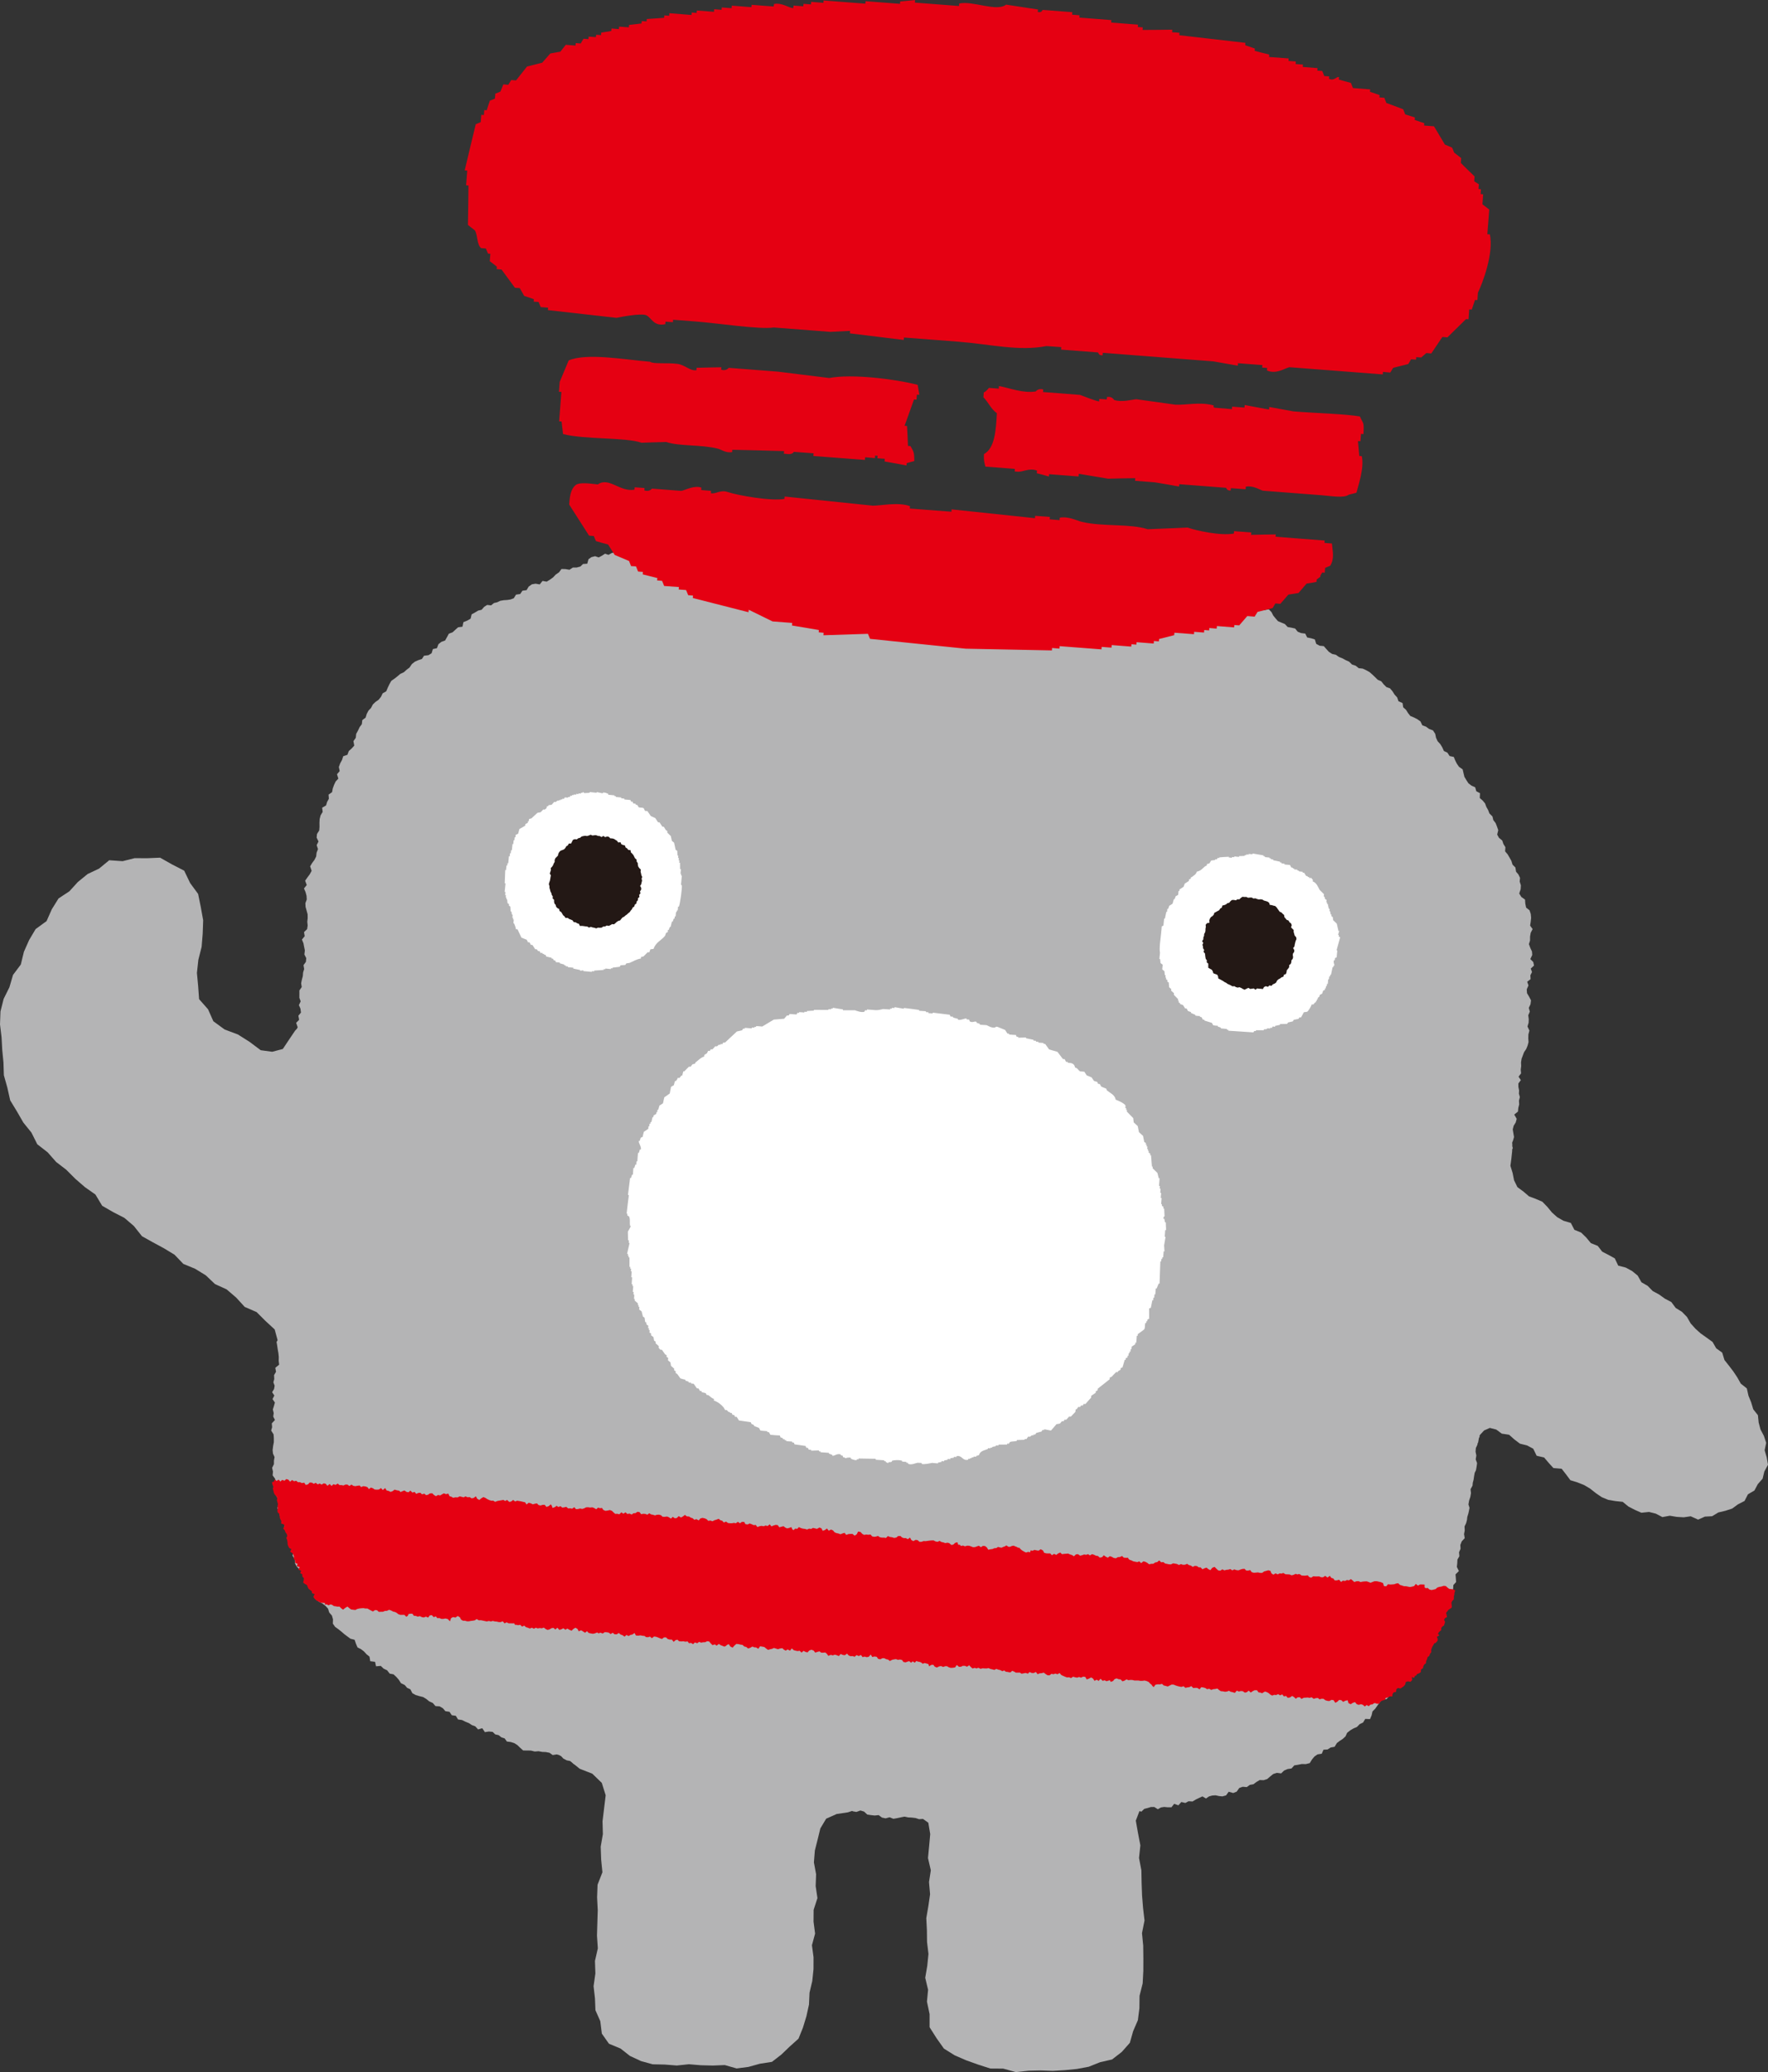
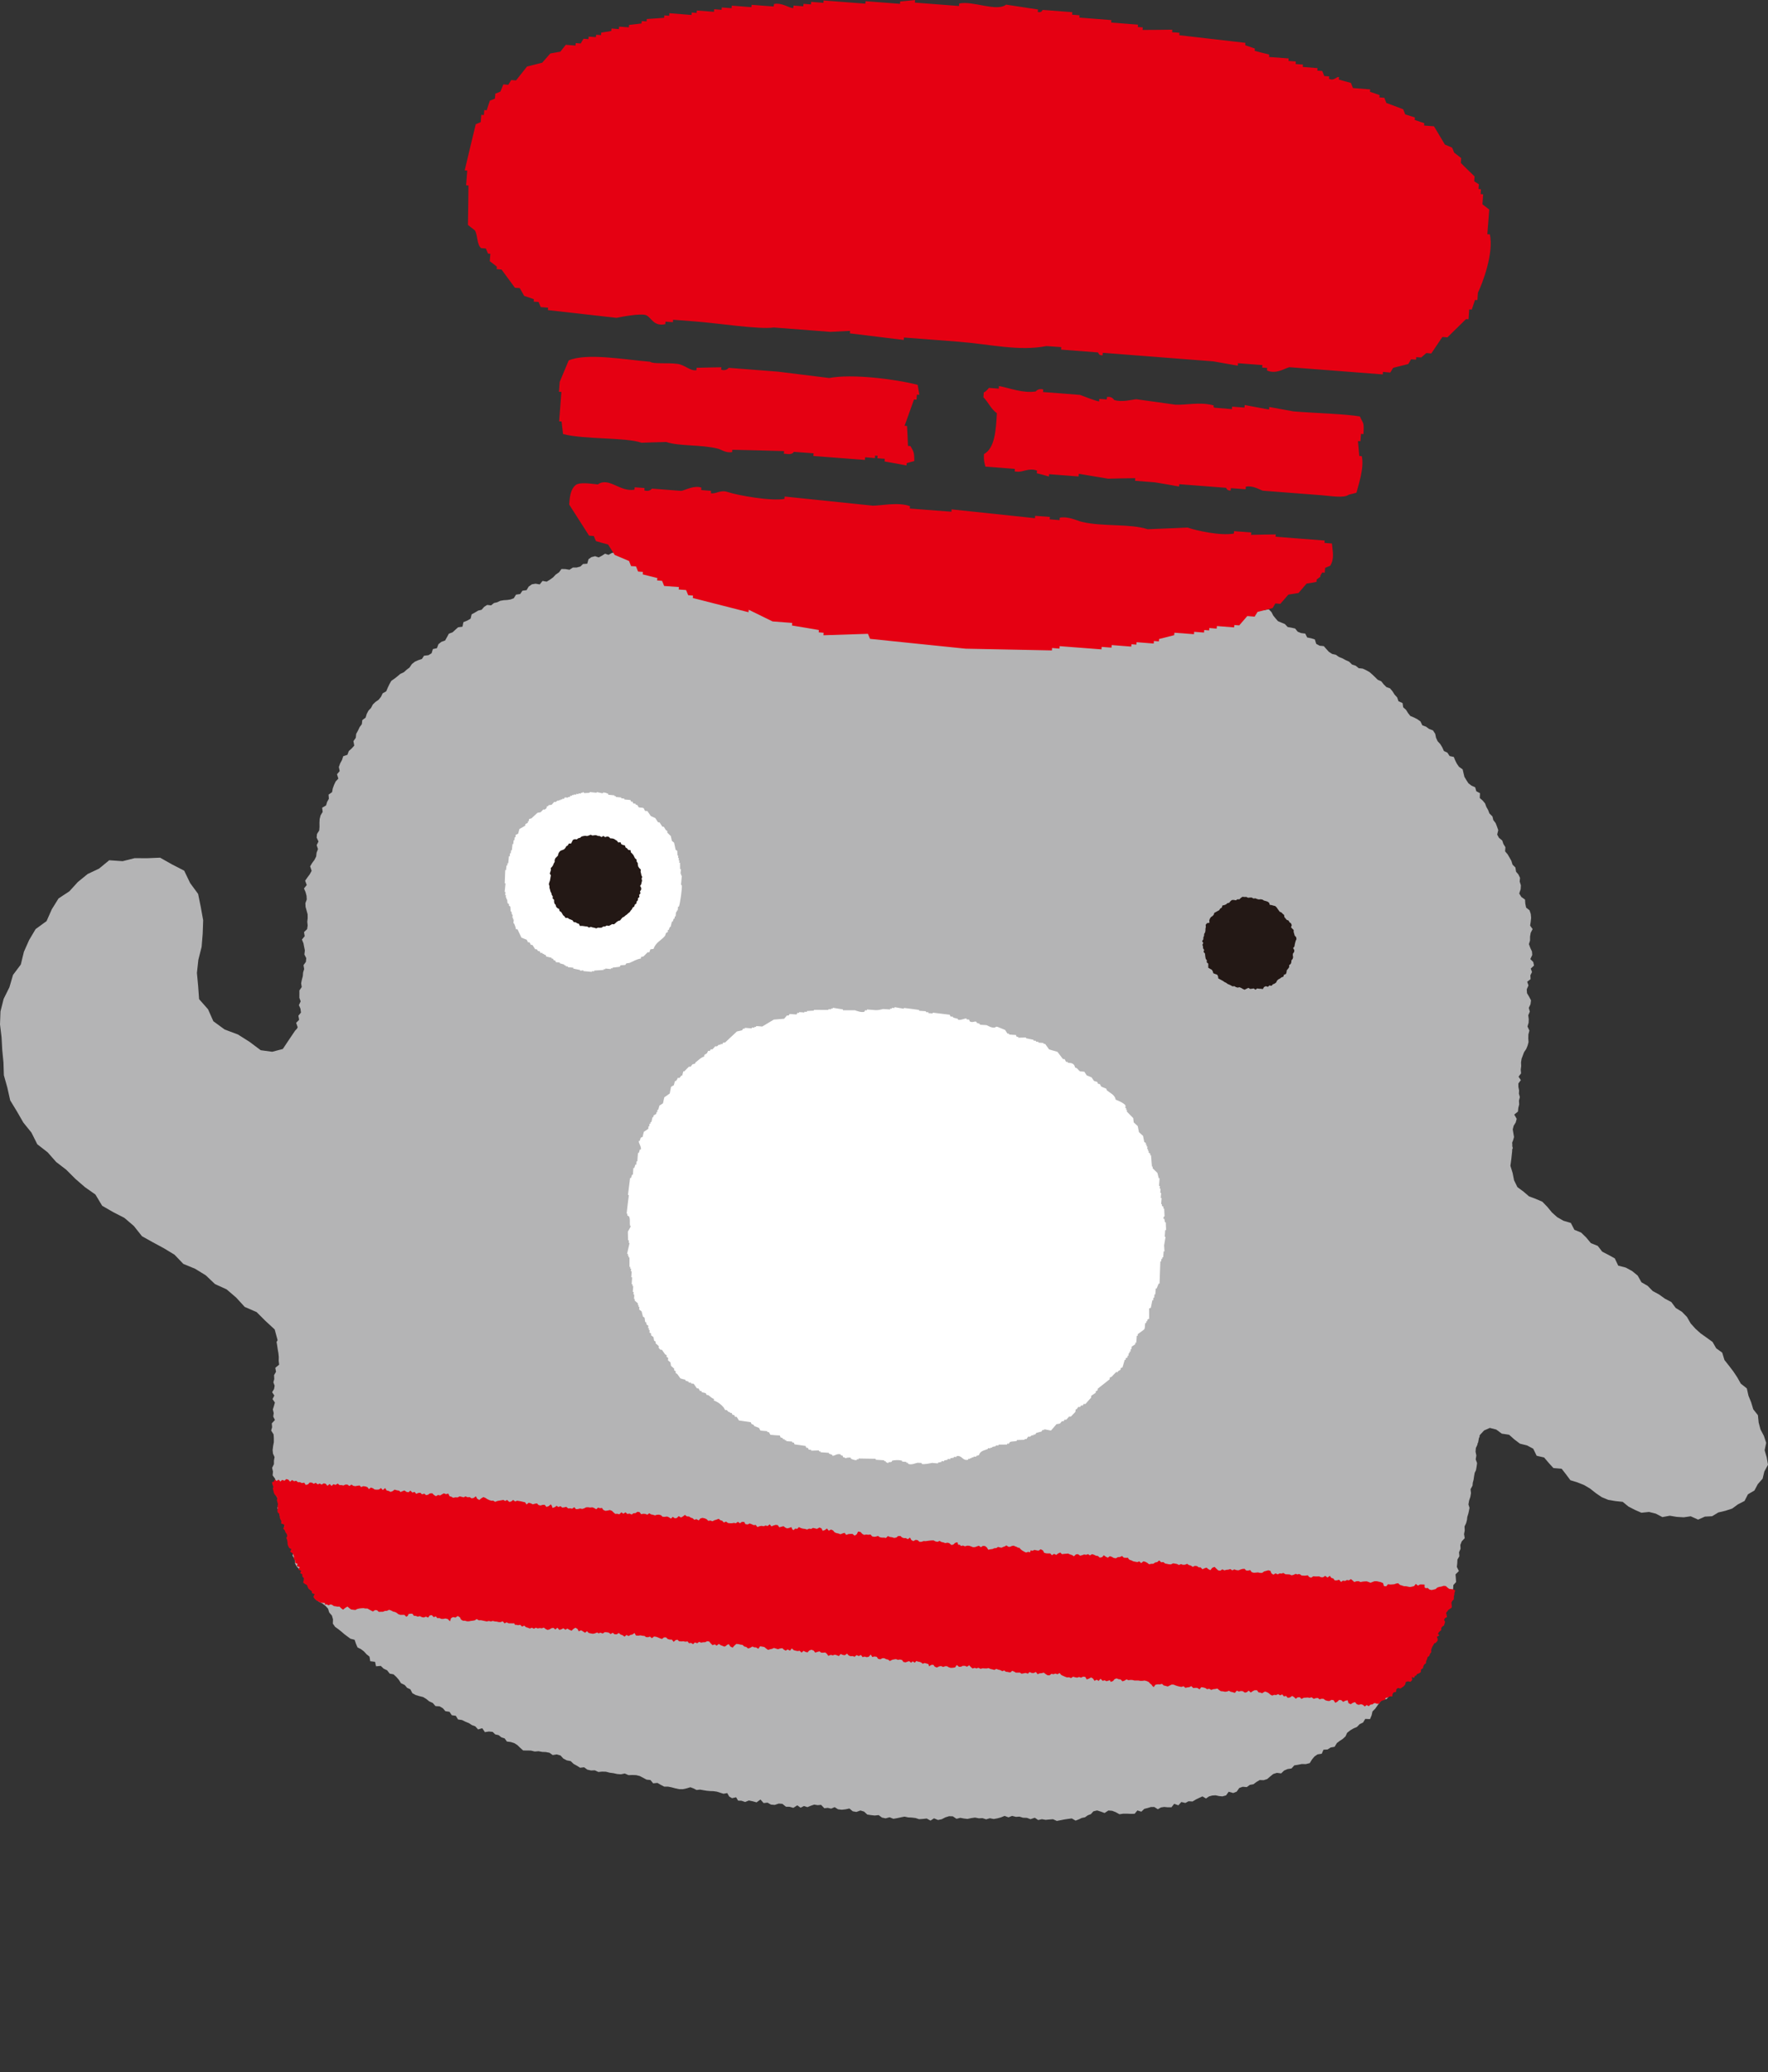
<svg xmlns="http://www.w3.org/2000/svg" viewBox="0 0 59.383 69.6">
  <rect x="0" y="0" width="59.383" height="69.6" fill="#333333" stroke="none" />
  <g fill="#b4b4b5">
    <path d="m51.499 32.314-.099-.1.065-.138-.01-.118-.054-.114-.048-.132.038-.122v-.133l.022-.126.064-.124-.084-.116.02-.131.014-.131-.012-.127-.041-.125-.115-.091-.028-.133-.009-.137-.123-.087-.072-.117.048-.142.008-.132-.04-.126.011-.127-.056-.115-.077-.09-.023-.143-.095-.093-.041-.132-.062-.109-.063-.108-.084-.098.01-.14-.067-.107-.039-.118-.11-.089-.06-.111.036-.147-.041-.117-.047-.12-.078-.102-.029-.122-.102-.102-.044-.115-.06-.105-.041-.114-.081-.098-.098-.085.008-.162-.125-.066-.036-.132-.125-.056-.102-.078-.07-.107-.066-.111-.03-.124-.029-.126-.123-.087-.073-.106-.053-.105-.048-.12-.141-.03-.074-.114-.117-.055-.059-.129-.065-.106-.088-.094-.053-.116-.027-.132-.076-.116-.131-.049-.102-.076-.125-.046-.062-.13-.102-.072-.111-.058-.128-.054-.077-.098-.068-.109-.094-.083-.021-.143-.138-.062-.044-.128-.089-.097-.067-.108-.085-.1-.12-.042-.093-.092-.08-.102-.119-.051-.088-.088-.093-.088-.094-.082-.112-.063-.118-.054-.133-.014-.104-.084-.121-.039-.097-.096-.117-.052-.108-.06-.117-.046-.103-.073-.127-.029-.109-.071-.085-.093-.085-.098-.142-.014-.113-.062-.046-.15-.126-.038-.132-.027-.064-.13-.138-.017-.117-.047-.084-.106-.124-.028-.128-.023-.092-.099-.115-.048-.119-.05-.077-.089-.08-.097-.059-.116-.09-.095-.159.027-.109-.075-.112-.066-.121-.053-.136-.009-.096-.091-.132.007-.122-.03-.117-.032-.126-.035-.055-.134-.132-.004-.07-.096-.019-.03-15.994-2.17-.083.042-.115-.004-.111.07-.132-.027-.12.046-.112.07-.132-.031-.116-.022-.111.03-.117-.035-.11.107-.117-.071-.104.079-.104.024-.112.021-.122-.003-.103.054-.105.049-.122.02-.119.047-.123.018-.137-.073-.124.018-.108.115-.139-.076-.115.065-.124.017-.119.066-.133-.052-.126.015-.125.028-.13-.028-.131.016-.119.06-.112.064-.117.044-.106.075-.118.035-.101.029-.105.059-.118-.038-.106.069-.105.055-.121-.041-.124.032-.098.07-.041.151-.143.009-.088.085-.122.033h-.129l-.116.076-.134-.023-.134-.003-.084.113-.108.073-.089.095-.104.075-.112.069-.139-.025-.095.118-.14-.025-.124.022-.107.076-.071.119-.139.019-.075.112-.139.019-.077.123-.11.041-.113.017-.117.007-.112.02-.105.05-.111.026-.093.077-.133-.014-.099.063-.088.1-.113.026-.106.064-.115.063-.036.146-.114.065-.127.052-.031.152-.147.02-.093.083-.092.085-.126.047-.062.116-.063.112-.128.047-.096.077-.05.134-.136.03-.044.141-.106.065-.148.018-.071.109-.119.039-.118.052-.102.082-.078.116-.099.074-.092.083-.119.056-.097.082-.099.078-.106.073-.063.113-.056.118-.051.12-.119.067-.057.118-.077.097-.105.073-.092.087-.06.117-.087.091-.057.108-.038.126-.111.083-.016.137-.072.095-.054.114-.064.117-.013.131-.079.113.028.149-.089.098-.095.085-.046.126-.141.048-.041.127-.062.114-.044.121.029.137-.091.106.045.147-.09.096-.053.113-.044.12-.024.127-.118.082.011.138-.06.108-.034.116-.132.078.018.14-.069.113-.032.126-.007.128.002.133-.01.124-.075.117-.012.123.062.13-.061.122.044.134-.047.121-.013.125-.058.115-.079.107-.066.111.05.15-.062.115-.078.105-.078.112.054.145-.093.116.054.124.032.123.007.123-.046.125.007.126.034.122.034.124.002.129-.013.122.013.127-.019.122-.104.098.023.138-.093.112.051.126.023.121.025.12-.017.134.063.123-.011.125-.081.112.022.131-.036.116-.009.121-.032.12-.024.121.02.125-.079.116v.123l-.001.122.044.121-.06.126.053.12.017.131-.087.105.025.138-.1.101.051.146-.039.115-.096.107-.003.124.018.128-.011.126-.064.113-.031.124.093.122-.062.126-.012.122-.002.12-.014.119.05.134-.073.115.066.127-.053.121.014.122.026.123.017.125.032.124.014.122.042.118.047.12.017.124-.012.124.006.126-.021.126-.082.106.016.134-.034.121-.082.115.026.125.012.125.028.124.007.121-.09.119.016.125.008.124-.034.117-.021.122v.127l.031.123-.015.126.072.119-.014.126.065.124-.113.12v.123l.003.124.031.127-.039.115-.03.123-.023.128-.033.123-.077.112-.036.127.031.126.018.124.071.119-.028.132.06.127-.044.125-.066.119.041.128.007.128-.034.122-.088.108.019.137-.046.125-.049.119.009.131-.057.123.027.124.033.122-.038.133.109.119-.104.123.088.128-.017.125.004.125-.044.122-.02.125-.091.108.048.146-.014.126-.075.111.021.122.019.131.022.124.013.125-.003.131.015.131-.129.105.024.133-.066.114.007.131-.03.109.042.115-.018.109-.065.109.074.112-.062.119.08.115-.032.117-.037.118.03.119-.017.117.058.116-.106.114.011.126-.032.115.081.128.009.128v.133l-.025.132-.016.134.011.117.054.119-.021.119v.116l-.061.127.028.126-.011.125.087.121-.035.127-.024.13.114.099-.064.139.069.114.033.121.027.118-.051.142.117.08-.043.132.045.099.06.097.067.092-.015.128.099.095.019.123.007.131.045.121.029.117.062.115.051.121-.031.136.077.116.003.135.063.117.093.092.127.06.052.123.114.083.008.14.007.136.101.092.02.132.117.078.028.132.069.108.125.063.101.077.088.097.041.129.089.102.036.127-.005.144.079.111.107.076.103.082.098.085.103.077.1.075.141.036.045.132.052.124.12.061.1.077.084.093.1.08.024.153.162.021.033.15.158-.014.097.092.117.056.087.112.129.024.094.088.085.097.069.111.128.063.079.094.109.049.068.131.111.062.125.037.125.031.107.064.1.082.117.052.091.106.137.008.111.063.085.1.138.02.078.116.135.019.074.123.132.018.114.056.119.049.103.067.111.04.094.104.141-.04.087.131.134-.02.127.011.087.085.116.026.091.073.11.036.075.105.13.016.117.037.105.066.094.091.1.09.132.002.128.001.129.032.129-.01.12.023.122.005.124.024.109.077.137-.022.126.037.093.102.115.061.134.026.096.093.111.061.106.068.137-.015.108.079.123.028.129-.005.119.056.127-.013.127.004.127.033.125.016.125.028.126.01.13-.027.125.055.127-.005.131.005.122.03.112.06.115.061.129.013.092.111.144-.014.111.065.115.059h.126l.117.023.131.035.129.028h.129l.125-.028.122-.037.103.039.106.054.118-.013.113.02.11.018.111.01.115.004.116.017.115.037.107.033.125-.023.065.115.096.057.138-.031.065.113.112.003.125.043.125-.051.13.027.129.036.131-.095.105.119.132-.014.114.065.127.011.136-.045.123.009.118.097.124.002.125.036.132-.085.112.08.113-.057.116.038.113-.047.115-.039.115.019.116-.01.109.113.116-.012.112.026.119-.05.113.072.124.015.128-.014.13-.028.112.094.122.022.136-.049.122.037.108.099.123.019.127.014.132-.014.111.083.121.026.137-.036.125.051.126-.022.124-.026.125-.025.123.026.12.006.126.015.121.039.132-.009.123-.014.128.071.118-.077.135.056.127-.027.118-.061.125-.039.125.004.125.083.126-.033.121.023.121.014.13-.028.127-.017.125.025.122-.006.124.04.124-.037.128.026.125-.022.122-.033.12-.049.132.049.119-.049.131.032.117-.008.119.037.13.004.123.045.143-.049.115.077.123-.028.126.022.124-.012.125-.009.128.058.122-.024.128-.025.125-.019.127-.016.127.073.107-.041.097-.047.113-.024.093-.066.105-.04.083-.094.126-.03.125.04.126.046.127-.084.127.01.123.048.122.068.129-.019h.127l.13.006.124-.003.093-.112.133.042.098-.095.116-.029.11-.034h.11l.119.076.104-.06.109-.017.115.011h.129l.093-.117.14.052.099-.112.136.032.108-.058.132.009.108-.066.111-.053.114-.053.119.071.106-.072.108-.029.11-.006.114.025.115.011.123-.035.086-.121.153.043.116-.046.087-.123.114-.041.139.011.101-.074.122-.022.101-.076.109-.065.133.005.119-.038.101-.087.101-.082.122-.039.145.018.097-.095.119-.051.131-.019.093-.104.128-.021.124-.025.136.003.132-.033.074-.121.084-.101.103-.071.142-.022.058-.135.137-.008.106-.068.13-.022.078-.127.095-.072.103-.067.091-.085.055-.12.105-.083.112-.065.114-.049.089-.093.114-.054.074-.122.16.007.053-.127.03-.131.091-.091.074-.105.074-.105.082-.095.154-.02.081-.092.049-.13.086-.083.083-.087.119-.068.094-.08.064-.108.041-.127.072-.113.099-.084.152-.018.062-.129.107-.069.089-.087-.028-.116.008-.11.048-.1.013-.11.067-.09.007-.131.077-.085.053-.107.124-.057.085-.093-.067-.146.04-.101.05-.097.038-.108.094-.086-.04-.13.071-.111.073-.104.06-.111.07-.103.136-.074.042-.124.014-.128.008-.131.092-.103-.009-.132-.01-.125.113-.111-.068-.138.013-.124.006-.125.065-.111-.011-.134.051-.116-.007-.131.047-.119.1-.107-.023-.136.023-.123-.006-.135.052-.107.03-.113.009-.094.039-.127.017-.08.02-.105-.036-.113.023-.132.041-.122.021-.126-.014-.131.065-.118.01-.1.028-.106.015-.11.021-.117.043-.088.019-.108.018-.129-.046-.126.021-.131-.026-.127.01-.128.055-.116-.051-.146.121-.104.001-.13-.001-.134-.102-.138-.011-.13-.051-.126.039-.13-.01-.129-.02-.126-.002-.131-.024-.126.091-.127-.008-.127-.047-.13.017-.126.023-.126.024-.123.039-.132-.1-.121-.029-.127.036-.135-.036-.125-.047-.13.037-.131.061-.119.033-.122-.017-.134.032-.123-.042-.137.086-.11-.004-.128.024-.127.077-.113-.045-.128.021-.124.057-.123-.05-.127.035-.122-.016-.125.016-.125.034-.12.033-.123-.018-.127.076-.113.044-.122.025-.123-.06-.132.011-.125.1-.112.02-.123-.074-.134.1-.116-.007-.12.053-.111.05-.116.026-.127.105-.09.051-.127.008-.13-.046-.132.042-.123-.017-.128.091-.112.015-.105-.012-.125.078-.091.001-.118.085-.1-.045-.127.027-.117.014-.111.011-.103.066-.089.012-.109.025-.109-.032-.111.024-.108.058-.103v-.11l-.029-.114.085-.117-.05-.129.055-.123.035-.123-.022-.128-.021-.129.031-.121.069-.112.033-.122-.083-.142.125-.1.012-.123.029-.117-.007-.129.03-.12-.032-.112.006-.113-.023-.113-.001-.118.083-.112-.077-.116.085-.111-.012-.125.015-.12-.005-.126.019-.119.042-.113.041-.109.072-.106.046-.112.032-.119-.008-.131.004-.13.033-.127-.064-.137.038-.128.004-.121-.016-.129.052-.121-.034-.128.057-.12.017-.132-.063-.121-.071-.119-.009-.13.058-.13-.043-.126.114-.085-.007-.131.055-.108-.042-.116.109-.103z" />
-     <path d="m19.047 59.066.423.345.424.166.319.309.13.416-.105.873.011.433-.073.42.015.429.043.431-.163.417-.016.427.022.428-.013.427-.013.428.029.428-.097.422.014.423-.06.428.046.403.016.402.163.368.052.418.239.34.39.162.315.248.371.173.393.108.409.009.4.032.407-.043.403.034.402.01.4-.016.399.113.399-.052.386-.107.401-.062.316-.245.278-.267.298-.267.15-.374.116-.381.086-.391.018-.399.093-.393.041-.398.001-.4-.054-.402.106-.391-.052-.4.003-.4.128-.393-.06-.403.015-.397-.074-.399.032-.399.094-.371.09-.37.196-.328.352-.157.378-.056.355-.122-.052-.37-.263-.301-.202-.363-.294-.282-.345-.221-.281-.299-.363-.193-.332-.229-.342-.223-.356-.193-.355-.2-.398-.1-.376-.155-.389-.128-.41.079-.403-.085-.402.045-.406.02-.403.061-.375.175-.399.067-.388.116-.375.153-.382-.359-.361.187-.356.193-.342.208-.348.216-.342.388z" />
-     <path d="m39.691 59.927-.384.147-.355.222-.397.134-.254.326-.152.398.073.413.08.418-.045.423.079.414.008.421.015.424.034.42.049.421-.085.424.041.422.005.423-.001.419-.022.423-.105.418-.005.419-.051.4-.159.369-.111.392-.272.307-.326.252-.402.092-.38.152-.399.075-.405.04-.406.024-.404-.014-.407.009-.43.046-.423-.117-.432-.003-.41-.132-.399-.143-.388-.168-.362-.226-.247-.349-.234-.369v-.441l-.089-.419.038-.397-.096-.404.068-.398.041-.402-.048-.4-.005-.405-.02-.4.07-.405.057-.397-.036-.408.061-.395-.095-.411.038-.397.037-.408-.064-.382-.296-.212-.375-.121-.436-.069-.047-.424.11-.373.135-.386.202-.368.333-.259.305-.277.348-.218.34-.232.378-.17.377-.156.359-.224.409-.08.418-.019.403-.107h.416l.406.017.399.075.413-.057.398.083.395.096.385.136.392.087.378.141.409.061.379.144.366.18.298.291.342.21.264.301.132.349z" />
    <path d="m50.768 38.221.027.211-.005.232-.026.247-.033.248.075.243.048.243.113.23.207.153.181.156.226.085.223.096.169.174.154.188.177.158.211.12.246.073.119.23.228.094.171.167.155.187.23.092.15.194.213.11.21.116.115.243.253.066.212.115.188.153.127.225.208.12.172.176.213.115.193.139.218.115.147.198.208.129.169.172.126.219.161.179.176.158.2.142.199.144.121.213.202.145.076.249.15.189.148.194.132.199.118.21.203.161.055.246.091.223.07.233.156.197.025.246.061.231.115.218.077.234-.052.249.069.238.044.249-.123.227-.058.24-.161.184-.115.215-.216.126-.116.225-.219.112-.195.143-.229.074-.235.056-.21.127-.242.013-.229.101-.248-.112-.233.034-.237-.014-.234-.039-.247.046-.222-.116-.226-.057-.257.027-.22-.097-.214-.11-.194-.159-.244-.026-.242-.04-.22-.092-.201-.138-.19-.15-.203-.12-.224-.089-.233-.071-.145-.195-.149-.191-.277-.023-.158-.174-.154-.181-.251-.058-.114-.237-.21-.11-.238-.06-.188-.143-.175-.156-.246-.037-.185-.137-.216-.055-.193.085-.157.17-.042.227-.097.218-.069.199-.161.246-.112.148-.238.076-.187-.179-.191-.132-.24-.09-.116-.219-.147-.19-.137-.195-.189-.159-.097-.225-.184-.168-.139-.197-.04-.255-.213-.155-.027-.262-.109-.213-.21-.164.011-.272-.197-.174-.065-.235-.121-.212-.004-.254-.084-.226-.039-.235-.116-.213-.012-.238-.013-.237-.098-.227.03-.241-.062-.235.096-.239-.113-.241.053-.241.087-.227-.048-.248.107-.223-.036-.249.081-.227.09-.223.079-.225.067-.228.039-.241.086-.224.093-.22.094-.22.129-.205.194-.161.109-.211.116-.208.095-.23.202-.139.112-.223.168-.176.197-.136.204-.129.259-.027.192-.136.218-.09.231-.035.227-.081.24.011.245-.035.202.184.259-.04.241.056z" />
  </g>
-   <path d="m40.479 29.095c.017-.007.035-.013.053-.02.004-.02.004-.036.007-.051.024-.009.052-.015.081-.022.02-.033.04-.064.061-.098.046-.006.089-.012.132-.016.002-.009.003-.014.004-.028.016.005.036.007.053.007.008-.016.02-.034.03-.051.018.001.036.005.053.005 0-.007 0-.014.002-.022.105-.01.213-.018.318-.021 0 .007-.001.011-.001.023.034.003.069.008.104.012 0-.009.002-.016.002-.026.027 0 .053.003.079.006 0-.007.002-.014.002-.028.052.009.106.014.157.016.001-.007.001-.017.002-.025.062 0 .124-.004.186-.008 0-.008 0-.016.001-.024.017.002.034.002.052.003.002-.008.003-.017.003-.026.025 0 .052.003.079.005 0-.008.002-.014.002-.024.043.007.087.01.13.01 0-.003 0-.014.002-.024.12.021.243.042.363.063-.001.006-.001.016-.003.024.019.001.036.006.053.006-.003.013-.003.017-.004.028.054.004.106.013.159.016-.003.01-.003.016-.003.024.017.001.035.003.052.003-.001.01-.003.018-.004.026.027.006.055.009.08.013-.002.005-.003.014-.003.024.076.016.153.033.232.049 0 .007-.001.018-.002.025.017.002.034.003.052.003 0 .011 0 .02-.003.028.036.005.07.009.103.013 0 .011 0 .018-.001.024.061.006.122.011.184.018.014.028.03.056.043.083.018 0 .036.005.052.007 0 .009 0 .016-.002.025.017.002.036.002.053.007 0 .009-.002.017-.005.026.036.002.07.005.105.007 0 .013 0 .022-.002.025.018.001.035.005.053.009-.001.009-.001.017-.001.024.042.003.086.012.131.016-.002.009-.004.014-.004.028.018 0 .034 0 .052.003.022.036.044.074.069.11.017.002.034.002.049.003v.028c.016.001.036.005.052.005 0 .008-.001.018-.003.027.026.002.052.005.079.005.004.007.023.043.047.057-.002.021-.004.036-.005.055.127.045.175.178.233.286.049.048.097.099.146.145-.003.026-.006.053-.009.079.01 0 .018.002.027.002.007.027.014.056.019.082.017.009.032.02.051.03-.003.025-.005.051-.009.078.009 0 .018 0 .026.003-.003.016-.003.037-.006.051.01.002.017.003.029.003.009.055.022.107.036.164h.028c-.005.028-.009.054-.011.077.011.003.018.003.026.003.005.039.011.072.018.106.006.002.016.002.024.003-.001.018-.002.036-.003.056.017.006.032.02.048.03.005.033.011.069.014.105.041.037.083.078.122.118.02.079.037.161.055.244.009 0 .018.002.027.002-.015.042-.027.084-.039.128h.026c-.001.017-.003.038-.006.053.016.011.034.02.05.03-.04.144-.081.292-.121.438.009 0 .016.002.025.002-.007.081-.015.156-.022.235-.02.007-.038.015-.055.022-.003.025-.005.054-.009.076h-.026c-.031.077.026.138.01.182h-.025c-.003.017-.006.036-.007.051-.008 0-.017-.002-.025-.002-.018.086-.035.171-.053.257-.009 0-.019 0-.026-.002-.002.017-.004.035-.005.055-.008 0-.019-.002-.026-.002-.004.033-.007.068-.013.099h-.023c-.007.052-.01.103-.015.156-.009-.001-.018-.001-.027-.002-.003.024-.005.051-.007.076h-.026c-.003.026-.005.053-.009.075h-.026c0 .017 0 .033-.003.054-.019.005-.037.014-.056.02-.011.033-.022.067-.034.101-.028.017-.057.03-.084.047-.002.016-.004.034-.007.05l-.057.047c-.001.018-.002.036-.003.053-.009 0-.016-.002-.027-.002-.003.018-.003.034-.005.055-.01-.002-.016-.002-.025-.006-.003.017-.005.037-.006.052-.007 0-.018 0-.025 0-.02.022-.041.05-.06.072-.016 0-.035-.005-.052-.006-.023.071-.107.22-.156.249-.035.006-.071.012-.107.014-.032.06-.065.119-.098.177-.017 0-.032-.006-.051-.006-.009.019-.02.032-.033.053-.051.008-.106.022-.16.033-.01.017-.021.036-.031.052-.055.01-.107.022-.16.036-.011.017-.024.033-.032.048-.08.003-.159.006-.238.006-.002.007-.002.016-.002.026-.055.012-.108.026-.163.035v.029c-.028-.004-.055-.007-.08-.009-.009.017-.02.031-.029.048-.018-.002-.036-.004-.053-.006-.002.01-.002.021-.003.026-.034-.002-.067-.006-.103-.007-.001.007-.003.015-.003.024-.035.007-.072.011-.108.014 0 .008 0 .021-.002.028h-.262c-.002.009-.004.018-.004.028-.018-.001-.034-.003-.051-.005-.012.014-.021.032-.032.048-.279-.018-.558-.036-.839-.056.002-.009.005-.017.005-.026-.019-.003-.035-.005-.053-.005.002-.01.002-.017.002-.025-.069-.009-.139-.018-.207-.021 0-.009 0-.021 0-.028-.032-.01-.066-.022-.102-.034.003-.01.004-.018.004-.026-.052-.003-.105-.007-.158-.017-.013-.027-.028-.056-.044-.081-.084-.025-.169-.053-.253-.079.001-.009.001-.017.001-.025-.017-.002-.034-.002-.052-.006-.016-.028-.031-.057-.045-.084-.018-.003-.036-.006-.053-.006.001-.007.001-.017.001-.028-.051-.002-.103-.007-.155-.015.002-.009.002-.015.003-.024-.05-.021-.102-.045-.152-.069 0-.008 0-.016.002-.027-.034-.01-.067-.022-.101-.035-.015-.029-.03-.056-.044-.085-.019-.001-.034-.002-.051-.002-.024-.037-.048-.075-.072-.114-.034-.011-.067-.025-.101-.036.003-.009.003-.017.003-.026-.016-.009-.033-.018-.049-.03.002-.016.004-.035.005-.053-.008 0-.017 0-.028 0 .004-.018.005-.038.007-.052-.048-.051-.097-.099-.144-.147.001-.019.004-.036.004-.053-.032-.031-.064-.057-.097-.088.002-.019.003-.033.006-.052-.024-.024-.049-.04-.072-.061-.004-.05-.009-.101-.012-.159-.018-.011-.034-.018-.05-.03 0-.017.002-.037.006-.053-.019-.006-.035-.019-.049-.029 0-.017.003-.034.005-.053h-.026c.002-.03.005-.056.009-.08-.009 0-.019-.003-.027-.003-.005-.046-.009-.09-.014-.132-.024-.018-.048-.041-.073-.061.007-.053.011-.106.015-.157-.024-.016-.048-.039-.073-.056-.005-.045-.009-.091-.014-.134-.008-.002-.016-.002-.024-.005.005-.071.013-.138.02-.204-.03-.176.017-.448.038-.658.007-.078.014-.159.022-.233.019-.009.037-.014.055-.023.007-.08.016-.156.024-.236.007 0 .016.002.025.002.016-.077.034-.155.049-.23.007 0 .017 0 .025.001.003-.035.008-.067.009-.102.01 0 .019.002.029.002.009-.034.023-.068.034-.103.037-.024.077-.044.113-.071.015-.049.026-.101.042-.154.007.002.016.005.024.005.014-.032.026-.067.038-.1.027-.016.055-.031.084-.048.004-.042.007-.087.011-.127h.027c.001-.015.003-.036.005-.052.046-.031.092-.062.14-.094.01-.03.023-.068.035-.102.048-.03.093-.061.141-.091.003-.017.003-.033.005-.051.019-.009.037-.014.057-.024 0-.016 0-.033.005-.049h.024c.074-.07.138-.074.177-.19.132-.022.194-.111.282-.185z" fill="#fff" fill-rule="evenodd" />
  <path d="m17.27 31.018c-.008 0-.018-.003-.026-.006.004-.04.008-.083.012-.126-.008 0-.016 0-.025-.002 0-.02.003-.036.005-.054-.009-.002-.019-.002-.026-.002.003-.034.007-.07.008-.101-.007-.002-.016-.007-.024-.007-.005-.035-.011-.07-.017-.105-.006 0-.015-.001-.026-.001-.002-.053-.007-.108-.009-.162-.018-.011-.033-.021-.049-.032 0-.017.002-.034.004-.051-.017-.01-.035-.021-.05-.032-.005-.043-.008-.088-.014-.132-.009 0-.016-.002-.026-.002 0-.02.002-.036.004-.055-.008 0-.015-.001-.025-.001.002-.028.005-.055.009-.078-.011-.001-.019-.001-.028-.001.003-.04.006-.074.01-.107-.01-.001-.019-.001-.027-.001.011-.098.02-.192.03-.287h-.027c.005-.151.011-.3.017-.45.01.003.018.003.026.007.007-.054.011-.107.016-.157.009 0 .017 0 .026.001.002-.027.003-.051.008-.079.007 0 .016.002.024.002.009-.077.017-.156.024-.236.01.002.017.002.027.002.002-.035.007-.071.009-.105.009 0 .018.002.026.005.005-.038.007-.071.01-.106.007 0 .017.003.027.003.007-.066.012-.137.021-.211.008 0 .017.002.025.007.005-.048.009-.088.013-.133.009.002.018.002.025.003.004-.033.009-.07.011-.105.008 0 .016.002.027.002.002-.024.005-.052.005-.079.03-.014.057-.026.084-.042.013-.052.027-.106.041-.155.065-.039.13-.075.196-.112 0-.017 0-.037.003-.051.03-.016.056-.034.085-.047.003-.017.003-.034.005-.053.01 0 .017 0 .026.003.003-.025.005-.052.011-.077.024-.007.051-.013.079-.021.068-.063.136-.126.203-.188.034-.008.07-.01.106-.018.029-.03.059-.063.088-.093.017.002.035.003.053.003l.057-.049c.003-.016.004-.033.005-.049.018-.009.037-.015.056-.023 0-.006.001-.018.003-.025.034-.007.069-.009.107-.014.029-.034.056-.064.087-.098.018 0 .035.002.051.004l.058-.047c.017 0 .036.003.053.003 0-.007.001-.014.003-.024.016.001.035.006.051.006.001-.008.001-.018.003-.028.017.002.036.003.051.006.001-.009.001-.019.001-.027.02 0 .037.006.054.007.01-.017.021-.033.031-.051.035.004.07.006.106.009 0-.005.002-.017.002-.022.019 0 .035.002.053.002.01-.016.022-.032.03-.045.017 0 .036 0 .053.003 0-.008 0-.017.002-.028.019.002.035.002.052.008 0-.009.002-.018.002-.024.027 0 .053.002.08.006.002-.01.002-.02.002-.028.027.002.054.004.076.009.002-.009.003-.015.003-.026.026.002.054.007.079.011 0-.011.002-.022.002-.031.018.001.036.002.053.007 0-.007.002-.02.002-.026.043-.007.047.029.051.03.058-.002.122-.003.185-.009 0-.007 0-.018.002-.025.078.007.157.018.234.024 0-.01.002-.017.002-.024.068.014.136.031.204.044.004-.009.004-.018.006-.026.063-.011.143.026.179.044 0 .009 0 .018-.002.028.069.006.138.012.209.021-.002.006-.002.015-.002.023.018.003.034.005.051.005-.001.012-.001.018-.003.026.063.006.12.012.184.018-.002.009-.003.019-.003.026.034.005.07.008.104.011 0 .007 0 .016-.001.028.069.006.138.013.207.02.007.019.015.037.022.053.017.002.034.002.051.004.007.02.015.039.022.058.026 0 .052.003.077.007 0 .007-.003.018-.003.024.027.009.052.022.077.034.005.018.015.032.021.055.061.037.131.004.179.042.015.03.028.056.043.087.026 0 .054.003.079.007.04.053.078.11.116.167.05.023.101.047.152.069.03.048.059.095.09.139.017.002.035.003.052.005.032.048.061.094.093.142.017.003.032.006.051.006.022.038.046.076.068.111.016.013.033.021.05.028 0 .019-.003.04-.003.055.038.04.08.077.119.118.012.052.026.105.036.16.025.022.049.04.074.061.019.08.036.161.053.242.018.012.035.021.052.03.004.053.007.108.012.16.007.001.014.001.025.003-.004.026-.005.052-.008.078.01.002.018.002.027.003-.004.025-.007.055-.007.08h.025c-.002.027-.003.053-.007.078h.027c0 .075.002.146.003.215.01.001.02.001.028.001-.004.053-.011.105-.014.157.007 0 .016.001.025.003-.002.017-.004.035-.007.052.009 0 .019.002.027.005-.009.103-.018.205-.029.314.009 0 .018 0 .027.002.02.115-.063.644-.097.727-.01-.002-.018-.002-.029-.003-.001.045-.007.088-.012.133-.007 0-.017-.005-.024-.006-.003.017-.004.038-.007.055-.008-.003-.015-.005-.024-.005-.006.052-.011.105-.016.157-.009-.002-.016-.002-.026-.005-.002.025-.007.052-.01.077-.007 0-.017-.002-.024-.002-.013.036-.026.068-.038.105-.008 0-.017 0-.025-.007-.015.062-.03.122-.044.183-.007 0-.017-.002-.026-.002-.012.033-.024.068-.036.101-.01 0-.018 0-.027-.004 0 .027-.005.053-.007.08-.018.009-.036.015-.055.022-.011.033-.023.064-.035.099-.121.153-.317.221-.385.439-.036.005-.074.01-.108.016-.012.032-.024.067-.036.102-.018-.003-.034-.005-.053-.006-.049.048-.097.096-.144.144-.026.003-.054.011-.081.018 0 .018-.005.036-.005.051-.145.02-.264.099-.385.149-.036.003-.071.008-.106.016-.011.017-.021.034-.031.05-.052.003-.107.007-.159.012-.01.015-.022.032-.03.051-.081.008-.16.017-.24.028-.002.008-.002.017-.002.025-.018-.002-.034-.003-.054-.006 0 .011 0 .019-.004.029-.06-.006-.119-.014-.181-.018-.001.007-.001.018-.002.024-.018 0-.034-.003-.054-.005 0 .009-.001.018-.001.028-.107.006-.211.017-.318.022 0 .008 0 .016-.002.024-.026-.002-.053-.003-.079-.003v.022c-.096-.01-.193-.017-.288-.026 0-.008 0-.017.001-.028-.035.007-.07.014-.108.017.003-.007.003-.019.005-.025-.078-.018-.157-.034-.234-.049 0-.013.003-.019.003-.029-.06-.007-.122-.012-.182-.017.002-.009.002-.014.003-.024-.025-.005-.054-.006-.078-.008 0-.012.004-.018.004-.027-.02 0-.036-.002-.052-.003 0-.012 0-.02 0-.027-.051-.015-.102-.03-.151-.042v-.025c-.043-.003-.087-.01-.131-.014-.005-.019-.015-.038-.02-.054-.017-.003-.036-.003-.053-.009-.007-.013-.013-.035-.02-.052-.017-.003-.036-.003-.053-.006.001-.007.001-.016.003-.025-.062-.015-.12-.03-.18-.043-.009-.021-.017-.038-.022-.056-.017 0-.034-.001-.052-.004 0-.007.002-.019.002-.026-.018 0-.034-.004-.053-.004 0-.013.002-.018.004-.028-.027-.002-.053-.002-.078-.005-.007-.021-.013-.042-.022-.057-.018 0-.034-.003-.053-.003l-.045-.061h-.051c-.032-.049-.062-.097-.093-.144-.017-.002-.034-.003-.054-.003-.012-.029-.028-.056-.043-.086-.015-.001-.035-.001-.053-.001-.014-.032-.028-.056-.042-.085-.061-.025-.12-.049-.178-.071-.045-.093-.088-.184-.131-.278-.019-.002-.034-.002-.053-.003-.011-.083-.034-.117-.06-.191z" fill="#fff" fill-rule="evenodd" />
  <path d="m43.433 31.847.039.064-.003.06-.042.06-.005.053.011.067-.015.055-.043.054-.002.059-.02.057-.053.042v.069l-.038.054-.041.047-.009.065-.019.062-.068.026-.018.064-.065.024-.047.037-.058.03-.045.043-.027.06-.051.039-.061.024-.046.051-.07-.013-.05.047-.072-.022-.062.031-.036.065-.068-.009-.062-.002-.061-.01-.058.044-.057-.044-.06.01-.061.007-.059-.036-.062.029-.066.034-.064-.029-.049-.031-.06-.024-.059.013-.059-.017-.052-.031-.065.005-.051-.03-.054-.027-.056-.023-.049-.038-.055-.025-.048-.035-.053-.029-.055-.03-.054-.028-.009-.074-.029-.053-.068-.023-.061-.024-.02-.067-.032-.052-.058-.03-.06-.036v-.072-.067l-.051-.042.004-.068-.038-.051-.012-.061-.007-.055-.006-.062-.048-.055.02-.067-.037-.054-.002-.063-.019-.055.029-.061-.04-.06.042-.064v-.059l.024-.058.003-.061.032-.055.011-.059.001-.061.013-.061-.006-.073.046-.055.081-.011-.006-.079.02-.06.033-.051.053-.035.043-.044.018-.063.055-.03.053-.03.058-.031.031-.052.057-.036.021-.07.065-.015.057-.023.043-.039.062-.015.041-.051.05-.042.067-.002.065.013.055-.035.064.002.048-.047.056-.039.066.007.062-.002.062.028.06-.007h.062l.055.032.068-.006.055.023.058.015.06-.006.062.01.049.032.059.016.063.02.054.039.022.07.066.009.054.017.061.013.048.045.033.049.034.047.036.05.061.027.039.042.049.041.01.071.041.048.038.046.062.022.029.057.05.035.027.062-.024.075.047.049.042.041-.001.063.018.064.018.061.047.051.012.065-.028.063-.017.062-.014.063-.009.058z" fill="#231815" />
  <path d="m21.501 29.758.035.065-.001.06-.039.06.017.063-.046.052.01.068-.05.048-.001.063-.043.047-.009.063-.053.04-.017.061-.054.037-.025.055-.04.045-.032.049-.05.039-.042.04-.052.037-.044.04-.057.028-.041.047-.038.05-.06.017-.051.032-.046.043-.05.04-.063-.007-.055.033-.055.027-.07-.013-.054.032-.064.003-.052.036-.061.005-.061-.005-.061.026-.061-.021-.06-.01-.058-.021-.064.025-.057-.035-.062-.006-.058-.009-.059-.007-.07.002-.031-.07-.06-.02-.053-.033-.063-.007-.038-.057-.058-.026-.058-.021-.048-.037-.075.001-.035-.054-.046-.037-.031-.056-.033-.051-.054-.034-.016-.069-.058-.029-.041-.045-.016-.063-.041-.047-.012-.062.001-.06-.051-.05.007-.062-.037-.058-.012-.056-.03-.055-.014-.06-.019-.059v-.063l-.02-.06.012-.057.023-.062.011-.056.009-.062.013-.061-.038-.063.021-.059.018-.06-.006-.065.046-.045.034-.053.02-.056.032-.051v-.066l.023-.059.046-.045.043-.044.012-.066.029-.052.046-.046.059-.021.059-.025.042-.046.03-.055.053-.031.033-.061.077-.003.03-.059.03-.062.063-.024.067.008.054-.041.056-.012.051-.044.061-.016.063-.009.061.009.061-.019.059-.025.063.027.061-.01.062-.001.06.024.061.004.057.034.065-.038.057.041.066-.021.06.01.047.051.065.003.06.015.051.034.051.031.04.056.077-.008.029.068.058.024.063.017.02.065.053.033.038.05.077.01.01.072.044.043.041.048.027.055.027.053.053.046.002.062.037.052.004.064.015.06.035.049.049.046-.007.073.015.059.011.057.027.061-.02.058.016.064-.015.059-.014.064z" fill="#231815" />
  <path d="m36.114 35.857c.102.033.092.091.165.128.047.004.095.009.142.013.026.039.052.08.078.122.055.021.112.045.166.069.027.04.052.079.079.118.038.012.075.024.113.037.007.02.015.04.024.061.019.001.038.006.057.006.017.028.033.057.051.087.053.026.111.045.166.068.009.022.018.041.025.061.116.093.264.146.294.311.089.029.298.128.33.196 0 .026-.003.055-.005.085.009.002.019.002.028.002-.001.019-.001.042-.005.057h.03c-.001.022-.003.04-.005.057.071.077.144.146.215.221.005.048.012.095.017.144.045.039.089.083.135.125.013.07.029.137.041.203.046.044.091.085.137.125.014.068.028.138.042.208.017.009.036.02.054.029-.002.02-.003.041-.003.057.009 0 .02.002.03.003-.003.02-.003.04-.005.059h.029c-.004.029-.005.06-.007.086.01 0 .018.001.027.001-.001.023-.001.038-.003.059h.029c-.004.021-.004.04-.004.061.017.011.035.02.054.032-.003.02-.004.038-.004.057h.029c.009.125.018.256.03.378.009 0 .018 0 .027.002 0 .021-.003.039-.003.055.053.054.108.106.161.158.016.057.031.117.045.178.009 0 .019 0 .027.002-.005.084-.012.171-.018.256.01.001.018.001.029.001-.001.03-.004.06-.006.09h.028c-.001.047-.007.094-.009.143.009.002.017.002.029.002-.005.06-.01.116-.014.171h.03c-.007.066-.011.136-.016.204.009 0 .017 0 .028.002-.003.014-.003.036-.004.054.017.014.036.022.055.033-.002.021-.004.038-.005.06.01.001.019.001.028.003.004.084.009.171.012.255 0 0-.049.028-.035.085h.028c.007.04.014.081.021.118.008.002.018.002.028.003.002.087.005.171.01.259h-.03c-.005.077-.01.152-.016.226.009 0 .02.002.028.002-.016.096-.034.191-.049.286.002.068.009.137.013.201h-.028c-.005.069-.01.136-.016.2-.009-.002-.02-.002-.028-.002-.003.021-.005.037-.005.058-.011 0-.019 0-.027-.003-.003.029-.005.055-.007.087-.009 0-.019-.005-.028-.005-.009.249-.018.501-.027.748h-.029c-.022.054-.048.107-.07.167-.009-.002-.017-.005-.028-.005-.004.069-.009.133-.016.201-.008 0-.02 0-.026-.001-.004.037-.006.077-.01.115-.01 0-.019-.002-.03-.002 0 .027-.002.056-.004.086-.011 0-.02-.004-.029-.004-.017.085-.034.171-.05.253-.018.011-.039.021-.059.024 0 .117.002.233.002.347-.018.008-.039.017-.058.026-.001.02-.003.038-.004.057-.008 0-.02-.001-.029-.003 0 .017-.002.04-.002.057-.011 0-.02 0-.03-.001-.035.077 0 .164-.048.226-.069.052-.141.106-.212.156-.001.018-.002.039-.004.056-.009 0-.02 0-.028-.002-.005.079-.011.156-.018.232-.009 0-.019-.002-.029-.004 0 .018-.002.041-.006.057-.038.025-.078.054-.118.079-.001.027-.003.058-.007.087-.008 0-.017-.005-.027-.007-.002.031-.006.061-.007.091-.009-.003-.018-.003-.028-.005-.001.018-.003.037-.006.056h-.028c-.002.026-.004.055-.007.086-.009 0-.019-.003-.027-.003-.002.02-.004.039-.005.059-.019.007-.04.017-.059.024-.002.021-.003.038-.005.059-.011-.002-.019-.002-.029-.002-.025.086-.048.169-.075.252-.019.008-.039.016-.061.024 0 .018-.002.037-.003.056-.03.017-.06.036-.09.051-.002.011-.002.02-.002.031-.019-.003-.038-.005-.056-.005-.053.051-.105.109-.155.161-.022.009-.041.014-.06.022-.002.021-.004.037-.004.06-.134.105-.267.21-.4.316 0 .017-.002.037-.003.057-.021.007-.041.017-.059.024-.003.019-.004.036-.007.056-.047.033-.099.069-.151.103 0 .019 0 .041-.002.059-.065.072-.129.142-.191.216-.018 0-.038 0-.057-.005-.012.017-.022.034-.033.056-.019-.003-.04-.003-.057-.003-.012.015-.022.036-.034.052-.018-.001-.038-.001-.056-.006-.023.03-.043.056-.063.085-.011-.001-.019-.001-.029-.001-.003.029-.003.057-.008.084-.05.056-.103.108-.155.161-.019-.002-.038-.002-.057-.002-.031.037-.063.067-.095.106-.017 0-.037 0-.056-.002-.012.015-.022.035-.033.055-.019 0-.038-.003-.056-.004-.022.025-.043.052-.066.079-.037.009-.077.017-.116.021-.062.071-.124.146-.186.215-.076-.014-.153-.029-.228-.044v.028c-.02 0-.041 0-.059-.003-.008.018-.022.035-.034.053-.058.015-.115.032-.174.046-.012.02-.022.037-.035.055-.018-.003-.036-.003-.057-.003v.028c-.018 0-.039 0-.058-.001l-.061.049c-.02-.002-.038-.002-.059-.006-.02.031-.042.058-.061.086-.021-.002-.039-.006-.06-.006 0 .009 0 .019-.001.028-.086.003-.174.008-.26.009 0 .009 0 .02-.001.03-.08.021-.167.006-.233.039-.012.018-.024.037-.036.054-.019 0-.036-.001-.057-.002 0 .009-.001.02-.002.03-.096.001-.19.003-.288.003 0 .013-.002.024-.002.03-.029-.001-.058-.001-.085-.005 0 .011-.002.02-.002.028-.04.006-.078.014-.117.023-.002.007-.004.016-.004.026-.017 0-.037-.001-.057-.003-.002.01-.002.015-.002.025-.027-.001-.056-.001-.085-.006-.003.015-.003.018-.003.029-.135.054-.251.059-.302.209-.029.008-.061.014-.088.023 0 .011-.003.017-.004.03-.027-.005-.056-.007-.086-.007-.002.009-.002.02-.002.028-.019-.002-.037-.004-.056-.004-.001.008-.001.018-.001.029-.022 0-.039-.001-.058-.003-.002.005-.002.017-.002.027-.021-.001-.038-.001-.057-.008 0 .011 0 .02-.003.034-.199.053-.2-.16-.394-.118 0 .009-.002.022-.002.03-.029-.003-.056-.006-.086-.006-.002.007-.002.016-.002.028-.038.006-.077.014-.117.017 0 .01-.001.023-.001.033-.029 0-.056-.007-.086-.01 0 .012 0 .022-.001.029-.041.009-.079.014-.117.023-.002.006-.002.018-.004.028-.027-.001-.056-.003-.084-.009 0 .011-.002.023-.002.032-.04.005-.079.013-.116.021-.002.009-.003.016-.003.028-.067-.007-.134-.012-.2-.018-.054.013-.273.06-.348.034 0-.009.001-.017.001-.031-.047-.001-.095-.005-.144-.007-.068.013-.198.085-.318.033 0-.01.001-.021.001-.031-.017 0-.035 0-.057-.002.002-.008.003-.021.003-.028-.048-.006-.094-.006-.144-.012 0-.009.002-.021.002-.026-.092-.037-.286-.026-.344.001-.002.01-.002.017-.002.028-.045.022-.053.01-.117.02-.001.013-.003.021-.003.03-.028-.01-.055-.023-.083-.038 0-.008.002-.016.002-.025-.02-.001-.039-.003-.058-.009 0-.005.002-.015.003-.025-.096-.004-.19-.011-.287-.018 0-.009 0-.018.002-.032-.192-.005-.382-.007-.576-.009 0 .007-.002.015-.002.025h-.057c0 .007 0 .017-.002.026-.061.015-.161-.026-.2-.047 0-.005.004-.015.004-.025-.074-.032-.167.011-.203.013 0-.01 0-.017.002-.03h-.057c-.007-.024-.018-.043-.024-.061-.019-.003-.038-.003-.058-.006.002-.009.002-.018.004-.027-.128-.056-.217.059-.293.036.002-.009.005-.018.005-.026-.038-.013-.075-.024-.113-.04 0-.007 0-.017 0-.028-.094-.006-.191-.013-.285-.02 0-.01.001-.02.003-.028-.02-.002-.041-.002-.058-.004 0-.014.002-.022.002-.03-.088.004-.174.007-.262.008.002-.008.004-.017.004-.025-.027-.005-.058-.005-.084-.008-.008-.02-.019-.041-.026-.059-.018 0-.037-.005-.057-.005-.01-.021-.015-.04-.024-.061-.122-.017-.246-.037-.371-.054-.007-.021-.013-.04-.026-.061-.016-.002-.036-.003-.055-.003 0-.011.001-.021.002-.03-.065-.006-.134-.007-.201-.014.002-.011.002-.021.004-.029-.019 0-.038-.002-.057-.004.001-.012.002-.018.004-.03-.022 0-.04 0-.06-.001 0-.009 0-.021 0-.031-.027-.011-.055-.024-.082-.032-.009-.023-.016-.041-.022-.063-.106-.003-.213-.014-.317-.023-.017-.032-.033-.059-.051-.09-.019-.002-.037-.002-.059-.002.002-.013.002-.02.005-.029-.076-.006-.153-.014-.228-.02-.018-.027-.034-.057-.05-.09-.058-.021-.113-.046-.17-.069.001-.012.001-.02.001-.026-.027-.015-.053-.026-.082-.037-.01-.021-.017-.04-.026-.06-.132-.017-.266-.04-.397-.058-.027-.04-.051-.079-.076-.121-.021 0-.039 0-.059-.005-.009-.018-.016-.039-.023-.058-.021 0-.04-.003-.059-.005-.008-.021-.016-.038-.024-.06-.02-.003-.036-.003-.058-.005 0-.009 0-.017.003-.026-.019-.002-.039-.007-.055-.007l-.055-.061c-.019 0-.037 0-.057-.002-.018-.029-.034-.061-.053-.09-.08-.093-.187-.184-.327-.229.002-.014.003-.036.005-.053-.086-.031-.127-.086-.191-.129-.02-.002-.039-.006-.058-.008-.009-.017-.016-.038-.025-.057-.046-.013-.094-.026-.141-.037.002-.012.002-.023.002-.033-.018 0-.038-.002-.056-.003-.018-.028-.034-.059-.052-.088-.017 0-.039 0-.056-.005-.035-.051-.071-.1-.105-.151-.026-.003-.057-.006-.086-.009 0-.007.002-.017.002-.025-.029-.005-.058-.005-.086-.006.002-.012.002-.021.003-.029-.038-.014-.076-.027-.114-.038 0-.01.002-.02.002-.029-.055-.011-.112-.025-.168-.044-.034-.048-.07-.101-.104-.147-.019-.014-.038-.022-.055-.034.003-.018.003-.041.003-.057-.018-.012-.037-.022-.054-.033.001-.021.003-.039.003-.055-.035-.034-.07-.063-.107-.094-.008-.04-.014-.078-.02-.119-.028-.022-.055-.043-.082-.065.001-.026.005-.058.007-.086-.018-.009-.038-.017-.056-.034 0-.015.002-.037.007-.052-.021-.013-.038-.024-.055-.033-.036-.051-.07-.103-.107-.153-.017-.001-.039-.001-.054-.003l-.054-.061c0-.02.003-.04.003-.059-.036-.032-.072-.064-.107-.095 0-.018.003-.037.003-.054-.018-.011-.037-.024-.054-.034-.008-.04-.014-.079-.02-.118-.028-.02-.056-.043-.083-.064.003-.016.003-.037.005-.055-.017-.015-.036-.025-.055-.033.002-.028.004-.056.007-.085-.009 0-.02-.002-.029-.002.002-.02.004-.038.005-.06h-.029c.002-.031.003-.059.005-.086-.018-.013-.036-.024-.055-.035-.008-.03-.014-.057-.022-.086-.01 0-.018 0-.029-.003-.007-.047-.009-.098-.019-.144-.018-.016-.036-.024-.055-.037-.015-.055-.029-.114-.044-.175-.028-.021-.053-.043-.082-.063.003-.028.004-.059.007-.086h-.031c.004-.019.004-.039.007-.06h-.029c0-.021.002-.038.003-.06-.035-.03-.07-.061-.108-.095.002-.017.003-.034.003-.056h-.026c.003-.048.009-.095.009-.146h-.028c.002-.03.004-.056.007-.086-.011-.002-.02-.003-.029-.003.005-.067.01-.132.016-.198-.01-.002-.019-.002-.029-.002 0-.021.003-.04.005-.057-.01 0-.022 0-.029-.003.004-.075.011-.153.016-.228-.008-.002-.019-.003-.029-.003.006-.066.01-.133.014-.2-.008-.002-.019-.002-.027-.004.001-.026.004-.056.007-.084-.009 0-.019-.002-.03-.002.002-.02.005-.037.007-.057h-.031c0-.109-.001-.213-.001-.318-.013-.002-.022-.002-.031-.002.002-.021.003-.037.004-.057-.009-.002-.019-.002-.029-.002.002-.019.003-.037.007-.058-.011-.001-.023-.002-.031-.002.027-.123.054-.244.084-.367-.009 0-.019-.003-.028-.003.004-.026.005-.055.007-.086-.01 0-.021-.002-.029-.002-.003-.094-.007-.192-.008-.286.005-.015.103-.172.101-.195-.01-.001-.02-.001-.029-.001-.017-.134.015-.221-.034-.319-.019-.01-.037-.022-.057-.033.003-.02.005-.037.005-.057-.01-.001-.02-.001-.027-.002.022-.209.05-.419.075-.625-.01-.003-.021-.003-.03-.003.023-.192.049-.381.071-.57.011 0 .019 0 .029.004.012-.043.025-.078.038-.115.009 0 .019.003.027.003.006-.078.013-.153.017-.23.01.002.021.004.03.004.012-.037.024-.076.037-.115.009.002.019.002.029.002.003-.036.004-.074.008-.111.009 0 .017 0 .029.002.005-.097.013-.194.022-.286.009 0 .017.002.027.002.012-.037.026-.078.036-.118.01 0 .02.002.03.007.034-.093-.084-.227-.066-.294.01.002.02.002.029.002.013-.038.024-.075.037-.111.022-.009.041-.017.061-.024.012-.06.026-.113.041-.171.049-.033.101-.069.15-.102.002-.029.005-.058.007-.086.01.002.019.002.027.002.002-.028.005-.058.007-.086h.03c.001-.02.003-.038.003-.056.011 0 .02.002.03.002.012-.057.025-.116.04-.171.008.002.018.002.03.002 0-.015.001-.037.004-.056.03-.018.059-.036.089-.051.003-.017.005-.04.007-.06.007.002.017.005.026.005.003-.028.005-.056.008-.086.007.001.017.001.027.001.013-.046.027-.093.04-.142.041-.023.081-.048.119-.076.016-.064.031-.132.044-.2.061-.044.121-.084.183-.127.015-.078.03-.152.044-.226.032-.021.06-.033.093-.052.012-.046.024-.096.038-.141.009 0 .018 0 .027.002.038-.043.045-.045.066-.109.02.001.037.001.059.004.02-.026.043-.054.063-.082h.029c.013-.047.026-.092.038-.145.011.005.021.005.03.006.052-.053.103-.105.157-.159.017.001.037.001.057.001.02-.026.041-.052.064-.082.03-.006.057-.013.087-.02 0-.013.002-.02.002-.029.074-.062.207-.19.302-.209.002-.021.003-.038.005-.055.031-.021.061-.036.092-.059.01-.026.023-.052.034-.078.02 0 .038.002.057.002.012-.014.024-.035.034-.055.019.002.036.002.057.002.032-.032.064-.067.095-.104.018.002.038.002.057.002l.061-.053h.057c0-.005 0-.014.003-.027.018.006.038.006.057.009.011-.022.021-.038.033-.055.02.001.039.001.058.001.133-.122.265-.247.399-.373.061-.014.12-.028.178-.042.01-.021.022-.042.034-.054h.055c.003-.007.003-.018.003-.027.077.005.152.013.23.018.001-.011.001-.022.001-.029.029 0 .059.005.088.005 0-.01 0-.019 0-.026.019 0 .038 0 .057.002 0-.009.002-.02.003-.029.068.003.133.009.202.016.128-.077.259-.156.389-.233.117-.008.231-.02.348-.029.032-.039.063-.075.094-.11.019.003.039.003.058.003.011-.016.02-.034.033-.053.076.005.154.013.23.017.008-.017.022-.038.032-.056.019.002.037.002.058.002 0-.009 0-.016 0-.026.057.003.115.007.171.014.001-.01.003-.019.003-.026.028 0 .057 0 .085.004.001-.012.003-.021.003-.029.077-.002.153-.007.23-.013.001-.009.001-.018.001-.025.164.002.326.002.489.002 0-.008.002-.017.002-.026.028 0 .058.002.086.005.002-.009.002-.017.003-.027.02.003.036.003.055.005 0-.012 0-.02.002-.03.114.018.229.037.342.056-.002.008-.002.017-.002.028h.403c.042.016.223.084.314.051.009-.017.021-.034.031-.054.019 0 .038.003.057.007.001-.011.001-.022.002-.031.096.007.192.015.286.022.103.006.187-.022.261-.037.078.006.155.008.231.015v-.029c.021.002.039.002.06.003 0-.008 0-.017 0-.03.029.005.059.006.086.009 0-.01 0-.017.002-.031.105.021.209.034.313.053 0-.009 0-.018.002-.026.17.022.342.041.512.067-.002.007-.003.018-.003.027.079.008.154.011.23.016-.001.009-.001.019-.001.031.028 0 .058.004.086.004-.001.01-.001.018-.001.029.047.005.095.009.143.01 0-.007 0-.018.003-.026.188.022.38.047.569.07.008.021.017.039.025.059.03 0 .055.003.086.006 0 .011-.002.02-.002.026.057.019.112.032.17.046-.002.009-.003.016-.003.029.086.032.233-.052.291-.039-.002.012-.002.02-.002.03.028.001.057.001.087.006.006.021.016.04.02.059.104.06.146-.019.231.017 0 .009-.001.021-.003.029.038.014.074.025.112.038v.029c.075.007.151.01.227.015.07.029.158.097.285.079 0 0 .027-.043.086-.02.084.033.166.068.25.101.026.043.053.082.079.121.02 0 .039.005.056.007v.026c.076.008.151.013.228.016.007.022.016.043.025.059.018.002.038.002.057.006-.002.01-.003.018-.003.026.086 0 .174-.005.26-.008-.002.008-.002.021-.003.026.086.017.169.037.255.052 0 .009-.002.014-.002.027.029.002.057.006.086.008 0 .007 0 .016-.002.028.027 0 .055.005.085.006 0 .009 0 .016-.001.026.058.005.115.008.172.013 0 .013-.001.02-.001.03.02.002.035.002.056.002.043.061.087.122.132.185.092.026.187.053.279.079.061.079.123.162.184.242.019 0 .039.002.058.005.017.03.033.059.048.09.02 0 .04.002.059.004 0 .011 0 .018-.001.026.038.005.076.008.115.013.077.024.115.067.131.151z" fill="#fff" fill-rule="evenodd" />
  <path d="m46.29 57.225-.04.005-.048-.021-.047-.002-.055.041-.068.009-.061.053-.068-.04-.063.05-.065-.057-.06-.018-.086.019-.061-.024-.056-.067-.072.023-.073.047-.074-.036-.027-.096-.079.015-.073.038-.063-.056-.072-.009-.059.059-.07.038-.059-.089-.067-.01-.075.039-.065-.006-.066-.019-.065-.049-.064-.002-.068.019-.055-.045-.075.006-.064.023-.074-.053-.065.02-.066-.012-.064.005-.065.003-.082.039-.05-.055-.076.002-.062.048-.057-.055-.066-.039-.075.051-.074.011-.054-.061-.075.013-.055-.067-.07.032-.068-.04-.066.03-.065-.007-.068.025-.06-.031-.05-.045-.059-.036-.07-.024-.056.029-.045.03-.046-.022-.071-.008-.054-.072h-.079l-.065.032-.064.045-.07-.064-.065.053-.064.014-.07-.048-.065-.005-.067.016-.068-.03-.066.076-.07-.023-.069-.015-.062-.033-.064.026-.067.007-.072-.015-.065-.004-.058-.037-.059-.052-.074.015-.068.007-.064.024-.069-.039-.069.015-.062-.039-.065-.019-.07-.01-.058.072-.076-.048-.065-.002-.07.007-.068-.065-.061.034-.068.009-.07.015-.059-.054-.072.023-.061-.011-.067-.016-.065-.021-.067-.028-.069-.003-.066.033-.064.032-.068-.019-.066-.015-.06-.054-.072.017-.073-.003-.075.015-.059.08-.047-.043-.028-.043-.043-.032-.05-.055-.066-.03-.07-.018-.078.01h-.067l-.067-.011h-.066-.065l-.07-.018-.064-.002-.067.009-.067-.027-.067.044-.069.021-.058-.063-.068-.007-.07-.028-.07.028-.047.059-.078.03-.032-.057-.065.022-.048.012-.061-.031-.066.019-.071-.07-.064.072-.065-.04-.073.038-.051-.077-.062-.038-.077.042-.071.026-.05-.085-.07-.008-.075.033-.062-.023-.066.023-.072-.013-.064-.019-.069.046-.066-.027-.071.005-.066-.024-.063-.027-.063-.031-.055-.065-.072.041-.071-.023-.063.022-.069-.013-.065.051-.068-.005-.064-.041-.061-.047-.068.02-.067.004-.07.031-.058-.075-.076.035-.065-.003-.072-.031-.056.055-.075-.024-.064.012-.072.014-.059-.038-.066.001-.068.001-.06-.036-.067-.026-.042.047-.052.005-.045-.013-.071-.008-.054-.043-.065.025-.069-.038-.063-.013-.067-.026-.069.035-.065-.02-.064-.013-.064-.029-.068.013-.065-.002-.067-.004-.068.017-.077-.036-.059.025-.059-.021-.075.021-.056-.047-.056-.06-.075.049-.067-.031h-.074l-.059.031-.07.001-.071-.061-.058.082-.072.012-.074.004-.063-.019-.062-.036h-.063l-.066.023-.073-.029-.064.012-.075.037-.07-.028-.05-.065-.075.007-.064.047-.025-.076-.069-.021-.057-.015-.067.024-.046-.04-.053-.021-.058-.011-.057-.02-.049.056-.074-.044-.053.046-.06-.052-.058.014-.062.025-.075-.011-.047-.067-.069-.017-.068.012-.068-.025-.065.009-.065.015-.074.039-.06-.047-.067-.015-.062-.032-.064.001-.068.036-.075-.016-.044-.066-.07-.013-.083.017-.05-.083-.064.074-.069.016-.07-.02-.071.017-.055-.072-.074.037-.074-.032-.064.056-.067-.024-.068.005-.065-.025-.054-.062-.072.053-.068-.008-.074-.032-.063.069-.068-.029-.064-.017-.072.023-.063-.017-.087.032-.043-.063-.055-.049-.069.006h-.069l-.06-.045-.072.02-.07.023-.052-.067-.074-.03-.076.027-.057.063-.068-.017-.065-.035-.068.059-.063-.063-.067.011-.069-.013-.064-.018-.063-.059-.062.076-.08-.041-.063.041-.064-.036-.049-.047-.083.012-.064.023-.066-.021-.071-.021-.059.028-.066.014-.072.022-.065-.047-.06-.049-.069-.013-.072-.012-.061.085-.074-.047-.06-.002-.064-.027-.07.041-.075.024-.062-.051-.066-.015-.06-.055-.063-.008-.067-.017-.076-.007-.065.056-.06.069-.077-.038-.054-.08-.056.025-.041.037-.051.022-.063-.027-.062-.023-.058-.041-.076.058-.06-.043-.077.026-.06-.058-.053-.065-.068-.009-.066.033-.07.003-.066.012-.07-.026-.06.047-.08-.028-.06.058-.067-.041-.072.009-.045-.06-.08.009-.06-.014-.071.005-.079-.007-.047-.05-.066.012-.066.06-.06-.077h-.072l-.066-.018-.056-.054h-.071l-.069.052-.065-.023-.07-.029-.06-.022-.069-.009-.073.057-.064-.054-.067.021-.063-.003-.054-.04-.068-.006-.071-.014-.071.011-.079-.006-.046-.084-.07.05-.067.015-.064.039-.068-.039-.066.058-.068-.049-.065-.023-.061-.051-.069.045-.074-.003-.06-.05-.072.044-.061-.048-.065-.011-.071-.004-.068.045-.078-.03-.058.026-.051-.031-.079.031-.065.012-.071-.012-.07-.016-.055-.059-.067.053-.075-.05-.054-.033-.084.033-.037-.076-.071-.043-.072.043-.058.057-.074-.031-.069-.041-.065.041-.067-.051-.068.035-.068.02-.066-.073-.067.06-.065-.054-.066.01-.068.041-.067.016-.061-.03-.062-.047-.067.024-.069-.009-.069.013-.064-.024-.063.034-.069-.034-.068.027-.067-.027-.064-.019-.055-.05-.077.03-.059-.058-.07.012-.06-.012h-.047l-.026-.051-.061.002-.063-.002h-.065l-.066-.033-.068.035-.064-.07-.069.028-.068-.002-.058-.015-.071-.006-.067-.017-.061.018-.07-.016-.074.015-.06-.013-.062-.013-.07-.015-.071.003-.073-.042-.061.042-.069.013-.067.008-.063.012h-.067l-.063-.018-.07-.001-.067-.04-.035-.073-.074-.046-.076.054-.081-.017-.067.035-.036.106-.075-.075-.077-.019-.07.013h-.068l-.064-.026-.073.001-.047-.059-.074.026-.061-.067-.07.009-.056.073-.073-.032-.073.028-.061-.011-.074-.034-.065.018-.061-.024-.071-.006-.049-.069h-.073l-.056.011-.025.058-.052.034-.064-.066h-.068-.072l-.065-.023-.052-.042-.056-.029-.064-.014-.063-.035-.071-.026-.078.036-.065.002-.067.029h-.068l-.069.003-.062-.056-.064-.005-.074.048-.064-.034-.061-.033-.059-.033h-.072l-.06-.012-.067.004-.073.008-.069.016-.063.033-.069-.008-.072-.008-.057-.041-.068-.057-.075.046-.072.058-.067-.05-.053-.054-.066.003-.061-.012-.063-.008-.054-.04-.056-.016-.069.03-.065-.034-.053.018-.002-.061-.066-.005-.086-.006-.053-.039-.064-.022-.077-.069-.044-.063.042-.097-.083-.025-.013-.072-.052-.038-.058-.045-.026-.061-.024-.062-.065-.034-.063-.048.02-.084.003-.069-.051-.049v-.076l-.07-.039.03-.082-.09-.035.042-.089-.096-.025.024-.084-.082-.03.001-.082-.047-.053.01-.071-.024-.069-.032-.056-.074-.041.039-.091-.072-.038-.03-.061-.023-.056v-.06l-.019-.105-.024-.051.033-.07-.019-.066-.043-.059-.022-.063-.054-.06.043-.078-.022-.065-.089-.025.004-.089-.029-.049-.022-.062-.005-.068-.018-.066-.05-.05-.005-.068.012-.07-.011-.061.017-.067-.017-.066-.019-.065.013-.07-.027-.065-.056-.055-.032-.063-.019-.084-.018-.066.029-.055-.029-.043-.014-.05-.012-.058.074-.021-.019-.072.01.048.051-.045.032.051.075-.046.06.062.059-.054.077.027.062-.055.071.022.055.066.069-.055.067.041.071-.017.056.048.069-.001.062.03.082-.012.05.074.075-.018.059-.062.076.005.06.038.066-.033.068.052.065-.029.064.037.073-.043.066.016.056.067.076-.061.064.066.062-.058.073.023.071-.045.06.051h.068l.064.014.067-.031h.067l.067.048.068-.048.065.043.067.011.069-.014.074-.009.052.053.067-.03.072.008.07.024.052.066.067-.052.07.026.055.039.076.006.07-.006.067-.048.06.067.081-.067.047.08.068.016.068.033.069-.027.064-.049.073.022.08.013.046.046.058-.026.073-.028.07.049.069.011.06-.055.069.067.072-.023.056.066.072-.031.068-.005.053.05.081-.02.057.05.068-.017.061-.042.079-.004.058.057.065.04.07-.04.071.015.063-.037.062-.034.071.027.079-.017.044.089.061.015.054.035.084-.016.066.005.073-.036.068.015.065.018.061-.033.073.031.067-.007.067.043.069-.014.074-.055.045.083.07.039.07-.057.07-.039.071.031.06.04.065.03.069.021.061-.003.066.041.07-.028.065-.012.068-.011.075-.013.059.036.063-.036.075.067.063-.015.068-.052.065.052.066-.026.067.01.068.012.065.016.068.014.049.074.072-.056.07.017.069.034.065-.018.072-.014.056.056.065.016.074-.022.065-.002.062.072.073-.026.073-.062.038.06.017.061.064-.02.033-.016.039-.037.06.042.076-.026.057.047.067-.009.067-.017.065.054.066-.006.066.015.074-.052.055.067.069-.005.069-.017.073.014.063-.019.065-.034.068-.004.069.011.072-.008.056.02.078.045.06-.055.066.02.065-.01.043.065.073.033.073-.01.076-.017.072.028.053.053.056.048.069-.004.068.018.07-.066.066.046.072-.046.063.055.069-.014.075.033.06-.043.067-.004.067-.045.072.012.052.069.071-.015.066.004.071.027.065-.048.06.038.068.013.064.021.068-.022.067-.002.067.018.052.051.07.003.081-.01.056.021.075.049.061-.06.068.048.067-.008.066-.064.076.048.067-.038.065-.051.061.049.078.006.056.037.065.021.056.051.068-.021.078.042.059-.067.07-.017.072.015.064.027.057.057.068-.011.072.024.071-.035.055-.015.084-.032.058.049.061.017.052.058.078-.029.06.045.067.01h.07l.064-.013.066.013.068-.048.069.048.065-.045h.078l.042.075.076.01.066-.033.076.029.059.027.07-.006.054.071.075-.029.065-.011.072.013.064-.025.068.017.071-.057.057.069.071-.029.07-.021.071.007.053.074.07-.019.072-.018.056.045.064.029.069-.016.074-.028.031.073.041.031.057-.054.067.009.057-.059.076.037.065.016.062.007.069.022.07-.029.069.008.064-.033.069.016.062.016.083-.045.065.025.047.085.074-.027.066-.052.061.076.078-.039.068.031.048.059.063.028.07.014.067.026.064-.026.073-.022.056.069.072-.027.068-.005.069-.001.075.059.069-.047.046-.091.081.014.059.064.061.034.074-.013.069.009.074-.009.052.062.066.016.065-.008.065-.021.065.043.068.013.067-.001.072.011.062-.062.07.03.067.009.075.023.078-.016.052-.046.081-.002.048.046.062.024h.069l.068.036.074-.053.044.081.066.037.078-.041.067.009.063.056h.066l.072-.026.066.004.063-.009.065-.009.068-.006.073-.002.064.034.067.014.071-.031.062.037.065.013.061.023.082-.013.056.017.069.06.066-.014.063-.059.077-.018.022.082.058.002.037.042.068-.016.066.027.069-.021.07.001.065.022.066.026.067-.003.065-.023.064-.022.07.048.067-.044.073.007.06.046.046.076.078-.016.067-.008.058-.027.068-.004.057-.039.06.016.058.011.056-.027.055-.018.051-.032.074.047.051-.002.062-.027.056-.01.055.024.051.018.038.024.055.006.032.043.055.045.062.038.07.032.077-.024.056.02.024-.069.059.015.069-.03.063.015.07.012.075-.049.075.041.042.079.072.018.062.002h.069l.055.06.076-.045.07.035.062-.047.072-.033.059.055.075-.01.063-.004.068-.007.066.031.065.019.063.043.071-.065.067-.007.071.052.068-.017.066-.024.07.011.064-.023.06.043.074-.042.069.022.06.03.069.01.059.054.077-.013.06-.066.069.05.067.032.064-.051.067.021.065.037.072.013.069-.039.065-.004.078-.034.051.054.076.006.069-.003.019.042.043.033.053.015.06.031.069.014.069.012.067-.024.062.059.075-.061.069.018.061.033.063.049.071-.016.069-.001.061-.043.069-.014.069-.055.065.062.073-.007.062.049.063.011.062.014.067.003.079-.036.058.011.063.01.07.035.069-.03.065.024.071-.003.069-.03.06.042.065.016.066.045.067-.034.074.007.056.041.066.003.062.063.071-.034.067-.022.056.049.072.038.065-.082.076-.029.063.062.059.056.073.009.065-.045.07.036.064-.019.066-.005.07-.021.065.045.066-.034.067.024.07.009.067-.025.066-.022.077-.005.052.057.068.002.071-.016.046.068.074.021.07-.005.068-.007.068.016h.073l.065-.048.066-.017.075-.022.072.02.034.083.064.044.075-.044.07.033.072-.033.058.008.059-.021.075.044.063.002.072.004.071.03.068-.019.066-.031.062.02.052-.016.048.021.033.029.068.006h.069l.075-.012.048.058.067.021.07-.045.062.005h.065l.071-.002.066.029h.066l.071-.047.077.057.078-.058.049.068.068.021.048.064h.07l.078-.021.063.073.065-.043.073.01.06-.031.066.012.068-.043.061.048.051.049.081-.026.067-.001.064.029.064-.014.069-.007.073-.003.067.022.062.026.064-.026.07-.026h.076l.071.016.068.016.072.032.029.098.078.01.058-.07.074.009.066-.003.067-.006.07-.024.064-.01.063.057.065.019.071.024h.065l.065.013.068.014.072-.014.068-.018.058-.073.07.058.069-.038h.071l.084.003v.09l.038.032.065-.01.058.053.07.019.071-.015.068-.017.057-.053.065-.021.077-.013.072-.023.072.007.059.054.056.042.067.007.069.009.065.037-.027.086-.002.056-.016.048v.06l-.003.05-.054.052-.026.059.007.06.007.075-.012.04-.056.033-.05.035-.036.05-.04.05.019.065.012.076-.067.034-.032.056.035.07-.018.061-.021.062-.047.028-.041.052-.003.074-.073.064-.038.057.051.055-.087.051.029.069-.006.063-.068.077h-.034l-.036.061-.032.054-.023.052-.02.065.003.073-.045.06-.021.064-.058.041-.018.07-.031.068-.006.071-.053.037-.035.062-.009.062-.071.05-.002.081-.053.04-.077.03-.029.054-.037.001-.032.072-.073-.03.01.101-.057.061-.088-.016-.071.024-.019.083-.048.058-.056.039-.057.037-.085-.018-.052.043-.009.089-.078.014-.04.056-.009.083-.087-.002-.063.038-.068.012-.032.07-.063.011-.057.026-.041.03-.017.059z" fill="#e50012" />
  <path d="m10.196 34.322-.283.296-.209.309-.205.308-.357.093-.385-.052-.376-.282-.391-.247-.445-.167-.379-.277-.179-.403-.3-.339-.032-.443-.041-.439.048-.439.11-.435.036-.445.016-.449-.08-.443-.09-.442-.268-.365-.2-.416-.408-.21-.4-.226-.437.018-.419-.002-.404.101-.45-.031-.34.28-.384.182-.329.268-.284.312-.365.241-.227.365-.175.396-.368.268-.218.368-.175.394-.104.428-.262.35-.121.414-.194.391-.106.421-.016.436.052.431.023.423.041.421.014.433.116.414.096.428.226.372.216.375.272.337.196.392.349.271.283.322.343.264.303.304.322.279.353.248.227.378.371.214.374.192.319.273.273.344.367.205.37.2.356.216.296.309.395.163.36.221.308.293.39.178.32.274.288.315.4.174.297.297.31.286.106.39.18.409-.015.438.029.439.297.311.333.256.308-.335-.059-.452.174-.398.041-.422-.049-.431.134-.414.076-.421-.019-.428.015-.426.012-.423.048-.423.081-.423-.101-.427.132-.424-.098-.43.02-.428.053-.431-.02-.427-.023-.428-.012-.427-.061-.425.035-.429-.059-.425.05-.432-.126-.419-.087-.418.106-.445-.11-.42-.109-.419z" fill="#b4b4b5" />
  <path d="m33.796.156c.358.053.709.107 1.068.163-.002.029-.005.054-.008.084.142.033.146-.067.171-.07.331.025.66.051.99.076-.003.029-.006.055-.007.084.084.008.167.012.25.02-.003.026-.004.054-.007.078.359.029.715.056 1.074.084-.001.03-.003.054-.005.083.296.022.6.047.902.07-.003.026-.005.057-.007.08.058.005.112.009.166.012-.004.032-.006.059-.007.086.336-.002.662-.003.999-.009-.002.032-.003.057-.006.086.082.005.164.01.247.019-.003.028-.003.055-.006.081.738.087 1.483.172 2.22.256-.003.025-.005.054-.006.08.108.035.215.073.324.112-.002.023-.003.052-.005.077.161.044.323.084.487.124 0 .025-.003.055-.005.082.217.016.438.034.659.049-.001.028-.004.059-.007.084.082.005.165.014.245.018-.002.03-.002.055-.004.086.081.006.164.011.246.018-.003.025-.005.054-.007.08.166.013.331.026.494.039 0 .029-.001.055-.005.085.054.003.109.007.164.011.026.056.046.111.069.171.055.003.108.006.166.011-.004.026-.005.054-.006.08.18.085.238-.082.336-.056-.003.028-.005.055-.007.081.133.041.271.079.406.114.024.059.045.114.069.173.191.015.386.031.578.045-.002.026-.004.053-.007.08.109.038.217.072.323.11 0 .028-.003.054-.007.079.057.006.111.01.167.013.021.061.046.117.068.174.191.07.377.138.565.212.024.056.044.111.067.17.11.034.218.07.326.105-.001.032-.005.057-.006.083.105.035.215.072.321.11-.002.024-.003.052-.007.078.114.009.222.017.333.025.122.204.246.41.367.614.082.033.164.07.241.102.025.052.047.11.07.168.077.061.157.125.236.184-.003.056-.007.109-.012.164.153.155.307.304.462.452-.005.056-.009.113-.012.165.054.034.104.063.155.098-.002.055-.009.104-.012.161.025.002.058.006.083.006-.004.059-.008.11-.011.164.026.002.056.005.084.007-.007.111-.016.223-.024.334.074.057.154.118.23.179-.02.279-.042.552-.065.827.028.001.057.005.086.006.132.638-.241 1.625-.402 1.959-.006.082-.013.165-.018.249-.03-.003-.054-.003-.079-.006-.038.105-.075.214-.111.324-.028-.003-.059-.007-.084-.007-.008.109-.017.218-.024.332-.027-.002-.057-.003-.084-.006-.209.203-.419.409-.625.614-.056-.005-.112-.009-.169-.014-.123.184-.247.371-.373.555-.056-.006-.108-.009-.164-.015l-.175.15c-.052-.005-.113-.008-.166-.011-.003.029-.004.056-.007.083-.054-.003-.11-.007-.167-.011-.028.052-.061.105-.095.159-.167.042-.336.083-.506.127-.031.051-.063.107-.096.158-.082-.007-.165-.013-.245-.021-.001.031-.005.059-.008.084-1.043-.082-2.091-.162-3.136-.242-.163.038-.441.245-.753.111.002-.031.003-.057.004-.086-.055-.004-.107-.009-.166-.013.005-.025.006-.056.009-.083-.275-.022-.549-.043-.822-.063-.002.026-.004.056-.005.083-.276-.048-.546-.098-.823-.145-.767-.06-1.537-.121-2.31-.179-.462-.036-.931-.071-1.401-.109-.002.028-.004.059-.007.083-.143.016-.134-.086-.156-.095-.412-.031-.827-.064-1.24-.095.003-.025.004-.052.007-.083-.165-.013-.328-.025-.496-.036-.935.183-1.89-.064-2.976-.148-.604-.047-1.208-.094-1.812-.139-.001.025-.004.056-.006.082-.602-.072-1.206-.148-1.811-.222.003-.024.005-.051.008-.083-.218.013-.446.024-.665.033-.632-.049-1.265-.1-1.898-.147-.479.074-1.873-.145-2.638-.203-.25-.021-.496-.039-.743-.057-.001.026-.005.057-.007.082-.08-.005-.165-.013-.249-.018 0 .029-.003.054-.006.085-.396.083-.462-.219-.641-.3-.167-.077-.884.061-1 .087-.768-.084-1.535-.176-2.303-.26.002-.025.005-.052.007-.082-.084-.006-.171-.013-.248-.019-.026-.056-.047-.114-.071-.172-.054-.005-.114-.008-.164-.011.003-.03.006-.057.006-.081-.107-.039-.217-.077-.325-.111-.047-.087-.098-.172-.15-.263-.051-.003-.108-.007-.162-.011-.151-.203-.3-.411-.45-.613-.055-.005-.111-.009-.162-.014.002-.028.003-.056.005-.083-.08-.06-.156-.125-.238-.184.006-.082.013-.167.02-.247-.026-.003-.052-.005-.079-.007-.027-.056-.047-.114-.07-.171-.053-.005-.108-.009-.165-.014-.148-.136-.101-.408-.204-.593-.082-.061-.155-.123-.235-.185.007-.446.015-.885.018-1.324-.027-.003-.054-.005-.08-.007.012-.165.024-.332.038-.495-.027 0-.059-.005-.085-.006.124-.518.244-1.031.371-1.549.057-.023.115-.047.167-.072.008-.082.014-.164.02-.246.03.004.058.007.086.009.004-.057.009-.11.013-.168.026.002.054.003.082.007.032-.106.07-.214.107-.323.055-.02.113-.046.169-.067.005-.059.01-.111.014-.169.058-.02.117-.045.171-.069.034-.081.066-.159.098-.242.057.006.113.009.166.014.032-.052.065-.106.099-.16.053.005.107.009.161.013.122-.153.25-.314.369-.466.169-.044.338-.086.51-.129.09-.102.182-.208.272-.31.112-.02.223-.039.338-.06.059-.076.119-.153.182-.231.11.009.219.017.327.026.003-.03.006-.06.007-.084.057.005.11.009.167.014.03-.055.063-.107.095-.159.053.003.109.009.166.012.003-.026.005-.056.006-.084.081.005.163.013.243.017.003-.025.006-.052.009-.078.056.001.109.006.165.012.001-.03.002-.055.005-.085.114-.018.227-.037.339-.055.002-.027.005-.059.008-.084.081.008.164.013.248.021 0-.028.004-.057.005-.083.11.007.22.016.329.023.002-.023.004-.049.006-.08.14-.016.279-.034.419-.049.002-.029.005-.055.007-.081.052.003.107.008.163.011.003-.026.005-.059.007-.08.192-.014.39-.025.582-.041.003-.026.005-.055.007-.081.053.006.111.01.164.013.002-.029.002-.054.005-.086.251.021.498.041.744.059.002-.025.006-.055.008-.081.054.003.107.008.165.012.002-.026.005-.056.006-.081.194.013.388.029.575.044.002-.028.004-.056.008-.087.081.007.165.014.248.02.002-.025.004-.055.005-.079.109.007.221.017.331.024.001-.029.005-.057.007-.086.216.017.44.036.658.052.003-.024.005-.053.008-.079.246.018.497.04.742.057.004-.028.005-.057.009-.084.272-.057.517.145.649.136.003-.029.007-.056.008-.084.11.008.22.017.328.025.003-.028.005-.054.007-.083.086.006.169.013.249.019.003-.028.005-.053.009-.086.135.011.273.021.411.033 0-.023.003-.053.004-.079.47.036.936.072 1.404.107.002-.028.003-.053.006-.083.383.029.773.058 1.158.089.002-.026.003-.053.005-.079.163-.017.334-.032.5-.047-.003.028-.003.054-.006.085.495.036.986.077 1.483.114.002-.029.004-.055.006-.084.465-.099 1.245.285 1.573.041zm-.242 12.813c.328.053.8.25 1.234.18 0 0 .078-.117.253-.067-.002.031-.005.057-.01.086.416.033.83.064 1.242.096.057.02.568.223.646.218 0-.031.003-.059.003-.084.086.007.17.013.251.019.003-.026.006-.056.008-.082.177-.029.238.099.238.099.269.088.591-.012.749-.024.437.061.874.123 1.312.183.352.018.795-.096 1.244.014.114.028-.035.049.077.088.193.015.384.03.577.047.002-.026.004-.057.007-.083.136.011.279.021.415.032.002-.029.003-.056.006-.086.273.053.547.101.818.151.002-.029.004-.056.006-.086.271.051.544.098.817.149.73.06 1.757.083 2.23.171.113.264.142.157.119.59-.029-.002-.054-.003-.083-.007-.006.086-.013.163-.02.249-.027-.002-.054-.005-.082-.006.015.168.03.331.044.498.03.003.054.005.084.008.089.386-.113.969-.179 1.228-.084.024-.168.046-.255.065-.167.128-.62.04-.911.02-.661-.052-1.322-.103-1.979-.153-.116-.037-.329-.179-.57-.136-.003.031-.005.057-.008.088-.165-.01-.329-.024-.496-.037 0 .023-.002.049-.005.078-.14.013-.139-.09-.161-.09-.304-.025-.604-.048-.904-.07-.225-.017-.442-.034-.662-.051 0 .022-.003.049-.006.078-.271-.049-.546-.098-.816-.141-.224-.018-.441-.034-.662-.052.002-.033.005-.06.005-.087-.302.005-.608.007-.913.017-.327-.057-.652-.11-.982-.164-.002.029-.004.055-.007.089-.332-.026-.66-.052-.99-.076-.003.023-.005.049-.007.078-.133-.04-.271-.077-.407-.11.001-.033.003-.06.006-.089-.273-.103-.473.061-.666.036-.028 0-.054-.003-.082-.006.003-.032.004-.056.005-.087-.328-.026-.659-.052-.988-.076-.038-.135-.06-.202-.051-.421.363-.194.405-.794.435-1.374-.209-.148-.278-.363-.452-.533.003-.055.007-.108.011-.164.087-.032.163-.147.177-.153.109.009.219.017.328.026 0-.03.003-.056.007-.086zm-2.732-.043c.019.108.041.225.058.336-.026-.003-.057-.006-.084-.007-.003.057-.007.114-.013.168-.024-.003-.055-.005-.083-.007-.106.295-.212.591-.317.886.029.003.055.004.081.006.014.225.024.446.033.67.028 0 .055.003.082.005.106.184.131.203.13.504-.085.023-.171.044-.256.07-.003.023-.005.049-.007.078-.243-.047-.491-.094-.735-.135.003-.032.005-.059.007-.089-.085-.006-.165-.013-.249-.018.002-.026.005-.054.007-.083-.027-.001-.056-.005-.083-.007-.001.029-.003.059-.004.084-.111-.009-.222-.017-.331-.028-.002.031-.005.057-.007.09-.574-.045-1.156-.09-1.732-.133.002-.032.004-.06.007-.09-.221-.017-.44-.033-.664-.049 0 0-.039.106-.252.069-.024-.001-.057-.005-.082-.006.003-.033.005-.061.007-.088-.581-.016-1.159-.034-1.739-.045 0 .023 0 .05-.003.078-.228.04-.377-.097-.491-.117-.554-.14-1.284-.073-1.725-.222-.278.007-.554.014-.83.025-.527-.185-1.927-.105-2.636-.292-.016-.141-.033-.279-.049-.421-.026-.001-.055-.004-.082-.005.025-.326.05-.659.076-.988-.028-.002-.055-.005-.082-.006.007-.111.016-.222.025-.331.099-.237.2-.483.302-.722.611-.26 1.88-.026 2.734.045.104.082.569.028.911.07.263.033.418.241.645.215.003-.029.005-.056.006-.082.28-.006.557-.015.833-.018-.001.024-.005.056-.009.082.177.054.254-.063.254-.063.552.043 1.1.085 1.651.128.573.071 1.151.144 1.727.214.764-.148 2.223.037 2.968.229zm13.914 5.331c.02.245.094.5-.057.746-.056.023-.117.046-.171.071-.003.053-.009.108-.014.163-.026-.003-.053-.003-.083-.006-.155.219.055.058-.187.234-.002.029-.004.053-.006.079-.112.023-.22.045-.333.059-.09.103-.179.207-.272.316-.111.016-.225.037-.339.053-.09.106-.18.207-.271.311-.056-.006-.108-.009-.166-.014-.029.055-.063.105-.094.156-.168.044-.339.085-.504.128-.032.056-.066.109-.099.16-.08-.006-.164-.013-.246-.02-.09.106-.181.21-.272.314-.055-.006-.111-.008-.164-.013 0 .026-.002.052-.007.08-.194-.016-.39-.03-.578-.045-.002.029-.004.055-.008.086-.081-.008-.164-.014-.247-.02-.002.026-.005.057-.006.081-.057-.005-.109-.009-.165-.014-.003.03-.003.055-.007.085-.112-.007-.219-.015-.332-.025-.002.025-.003.055-.005.08-.221-.016-.439-.033-.656-.049-.003.03-.007.056-.009.082-.168.042-.34.086-.508.129-.002.027-.005.053-.007.081-.054-.004-.112-.009-.166-.014-.002.03-.005.054-.007.085-.19-.016-.384-.03-.575-.045-.002.025-.004.052-.007.082-.056-.005-.111-.009-.165-.013-.003.028-.006.055-.007.079-.221-.016-.437-.033-.657-.051-.001.031-.002.057-.006.086-.109-.009-.221-.018-.33-.025-.005.026-.006.053-.007.083-.469-.036-.937-.072-1.405-.108-.003.029-.003.051-.005.082-.083-.006-.166-.013-.25-.02-.002.027-.002.055-.005.081-.965-.02-1.933-.038-2.897-.058-1.072-.108-2.141-.221-3.212-.331-.022-.054-.046-.111-.071-.169-.501.017-.997.034-1.493.049.002-.028.003-.053.005-.084-.054-.005-.108-.008-.164-.014 0-.024.003-.052.004-.078-.301-.055-.598-.1-.903-.152.004-.029.007-.058.008-.086-.222-.016-.438-.033-.66-.051-.266-.129-.532-.26-.801-.392-.002.029-.004.053-.007.083-.621-.159-1.245-.318-1.869-.477.001-.025.004-.051.005-.082-.053-.006-.11-.009-.161-.013-.026-.059-.049-.116-.072-.173-.081-.005-.164-.012-.247-.018.003-.026.005-.057.007-.082-.17-.014-.329-.026-.496-.037-.024-.059-.046-.118-.071-.172-.054-.005-.108-.009-.165-.014.003-.028.004-.053.007-.08-.161-.04-.324-.082-.491-.123.002-.026.005-.054.007-.082-.056-.003-.108-.009-.163-.013-.023-.055-.047-.113-.07-.174-.053-.002-.109-.007-.165-.009-.022-.054-.045-.113-.069-.172-.159-.069-.321-.136-.48-.202-.075-.115-.15-.234-.224-.352-.136-.034-.271-.074-.406-.113-.022-.055-.053-.112-.072-.17-.055-.006-.107-.009-.16-.014-.225-.352-.445-.697-.667-1.043.018-.298.058-.522.212-.653.143-.111.498-.049.75-.024.369-.263.742.264 1.231.176.002-.025.005-.053.005-.08.111.008.223.016.332.025-.002.029-.004.055-.006.08.178.053.249-.056.256-.06.329.025.658.051.988.076.139-.029.432-.195.67-.11 0 .023-.003.053-.005.082.108.008.221.016.33.026-.001.025-.003.053-.006.079.163.043.319-.131.582-.034.301.102 1.459.313 1.892.225.002-.026.005-.053.006-.078.99.101 1.976.205 2.965.307.288-.001.851-.128 1.244.016-.002.025-.004.053-.006.08.467.036.931.072 1.399.107.002-.025.003-.053.005-.079.934.097 1.866.196 2.8.296.002-.026.004-.055.006-.079.166.013.331.025.495.037 0 .025-.003.054-.007.08.109.008.221.018.331.028.002-.029.005-.057.007-.083.278-.055.584.101.732.138.711.172 1.616.054 2.223.25.444-.016.89-.038 1.334-.057.296.104 1.121.286 1.56.202.002-.028.004-.054.007-.08.191.015.385.031.579.044-.005.025-.007.054-.008.08.276-.005.554-.013.829-.015-.003.024-.004.052-.007.078.55.043 1.102.084 1.649.128-.002.028-.005.054-.007.079.088.007.17.013.251.02z" fill="#e50012" fill-rule="evenodd" />
</svg>